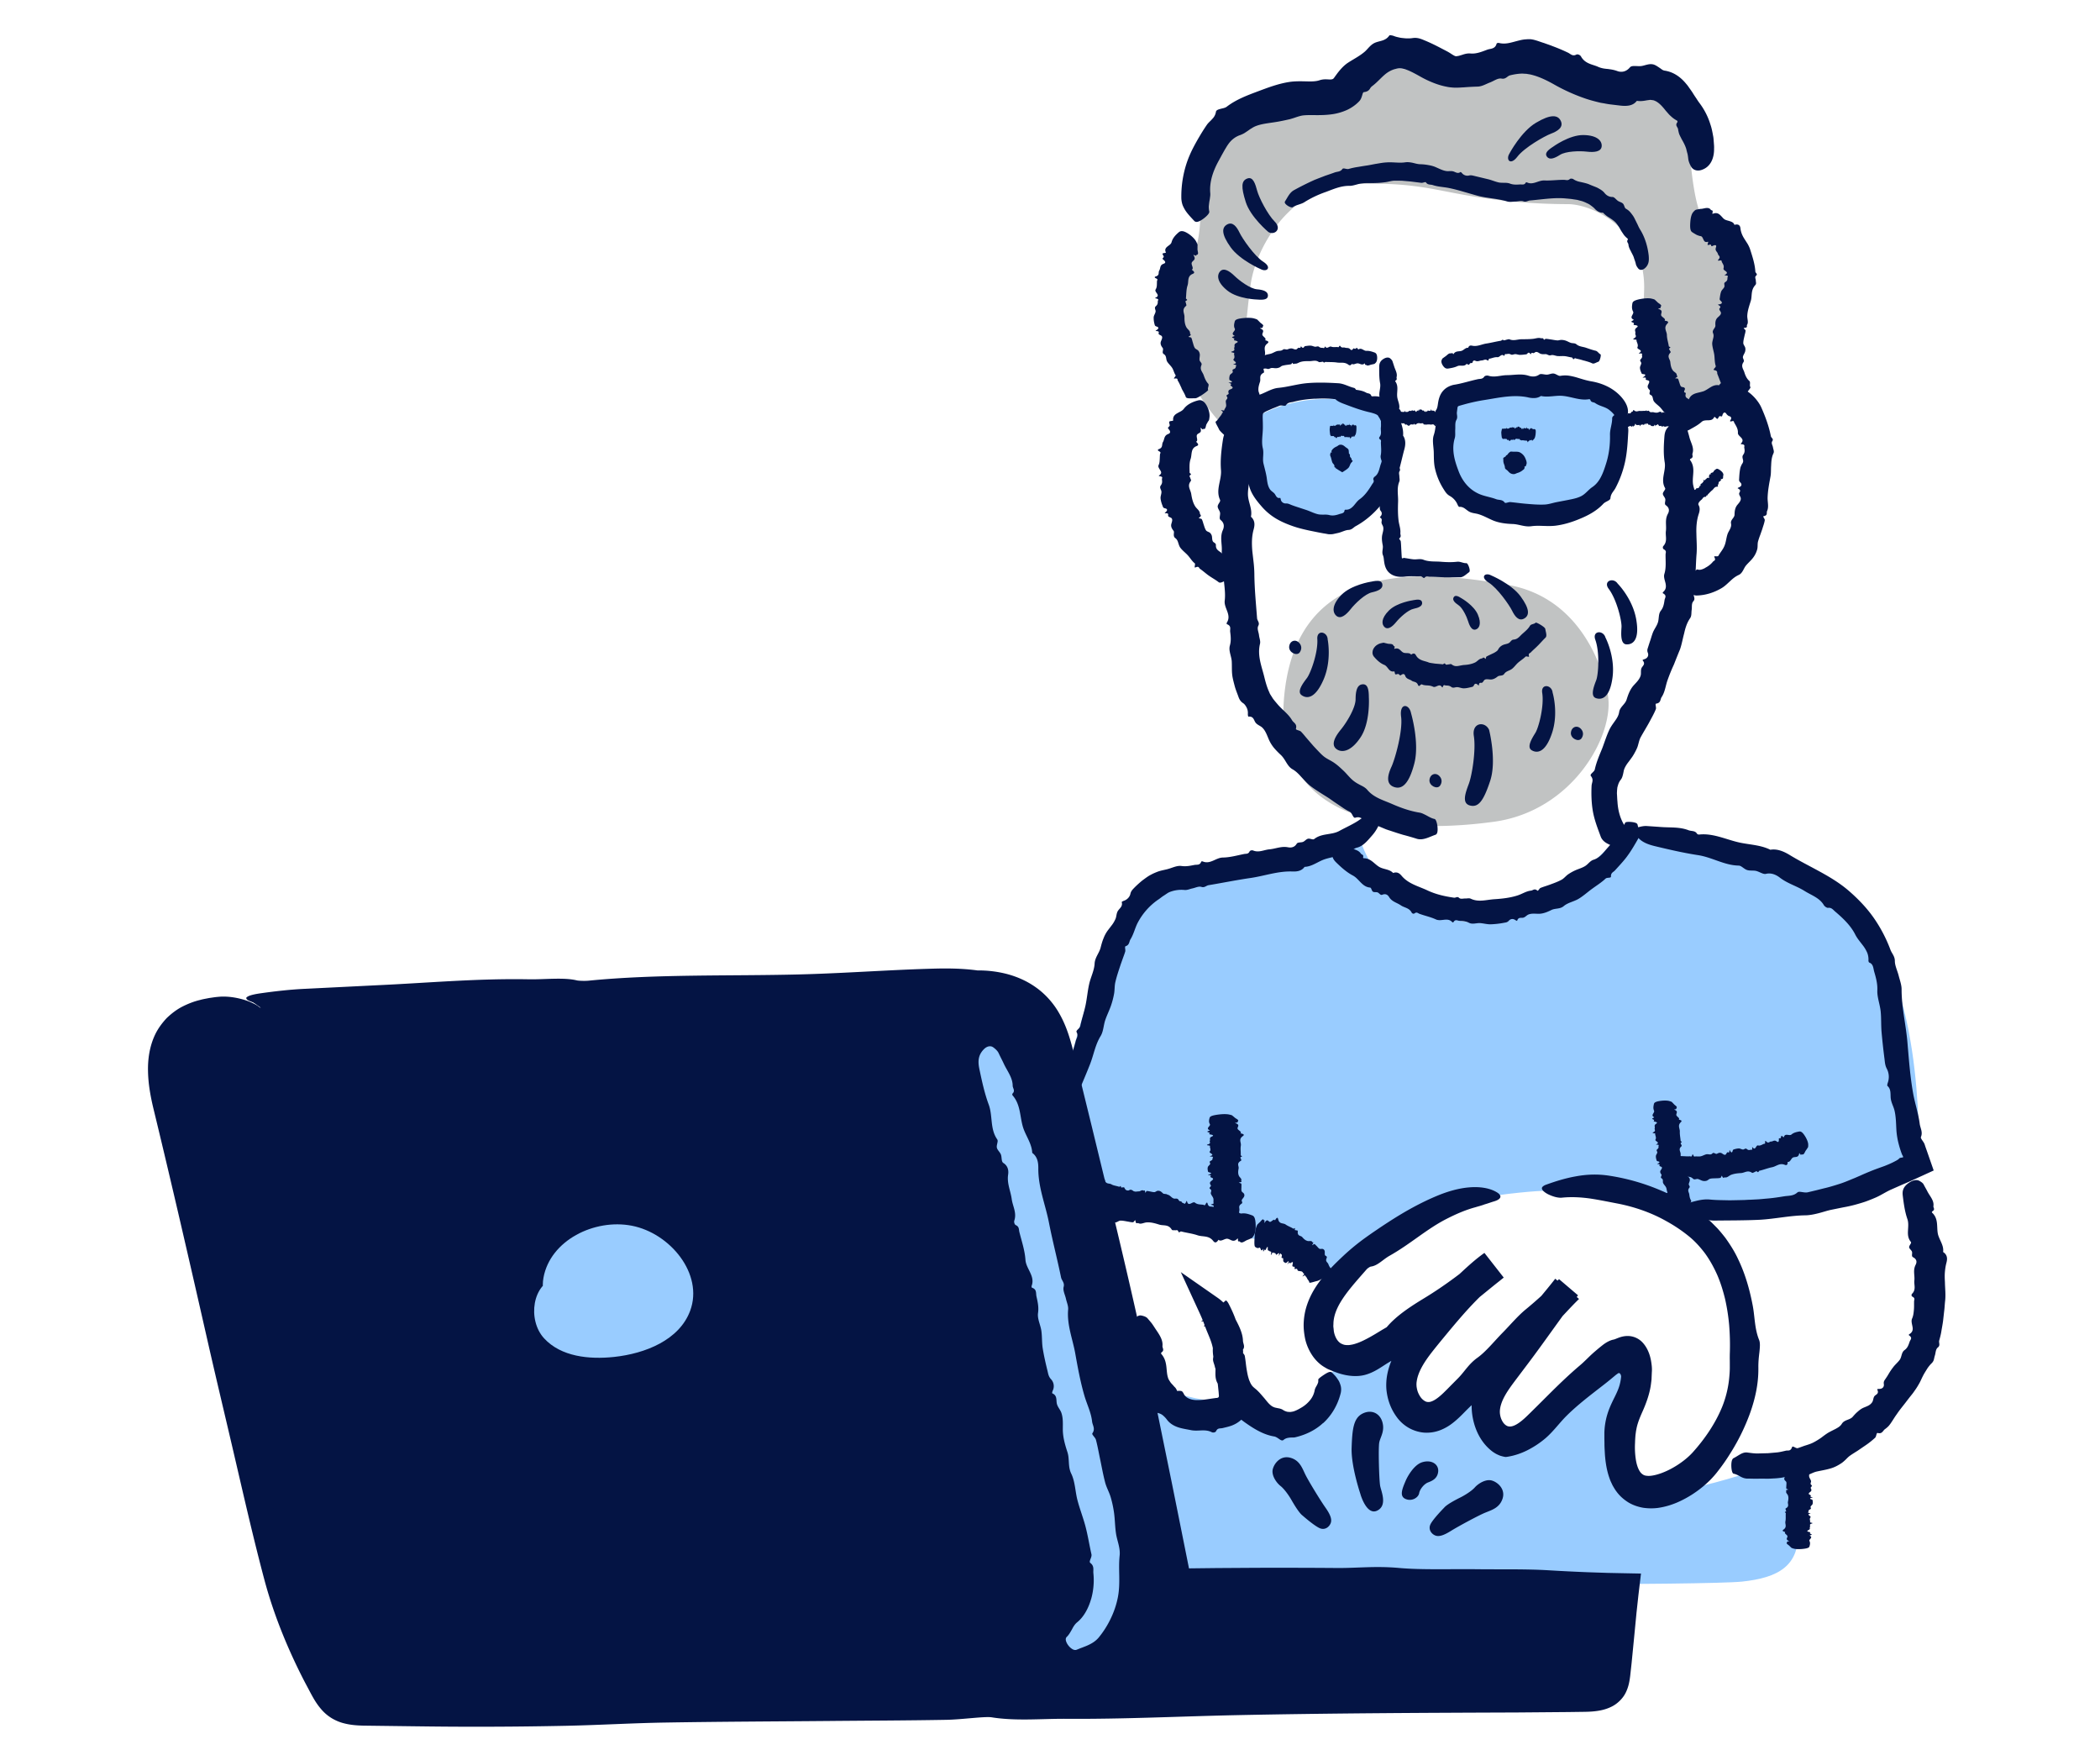
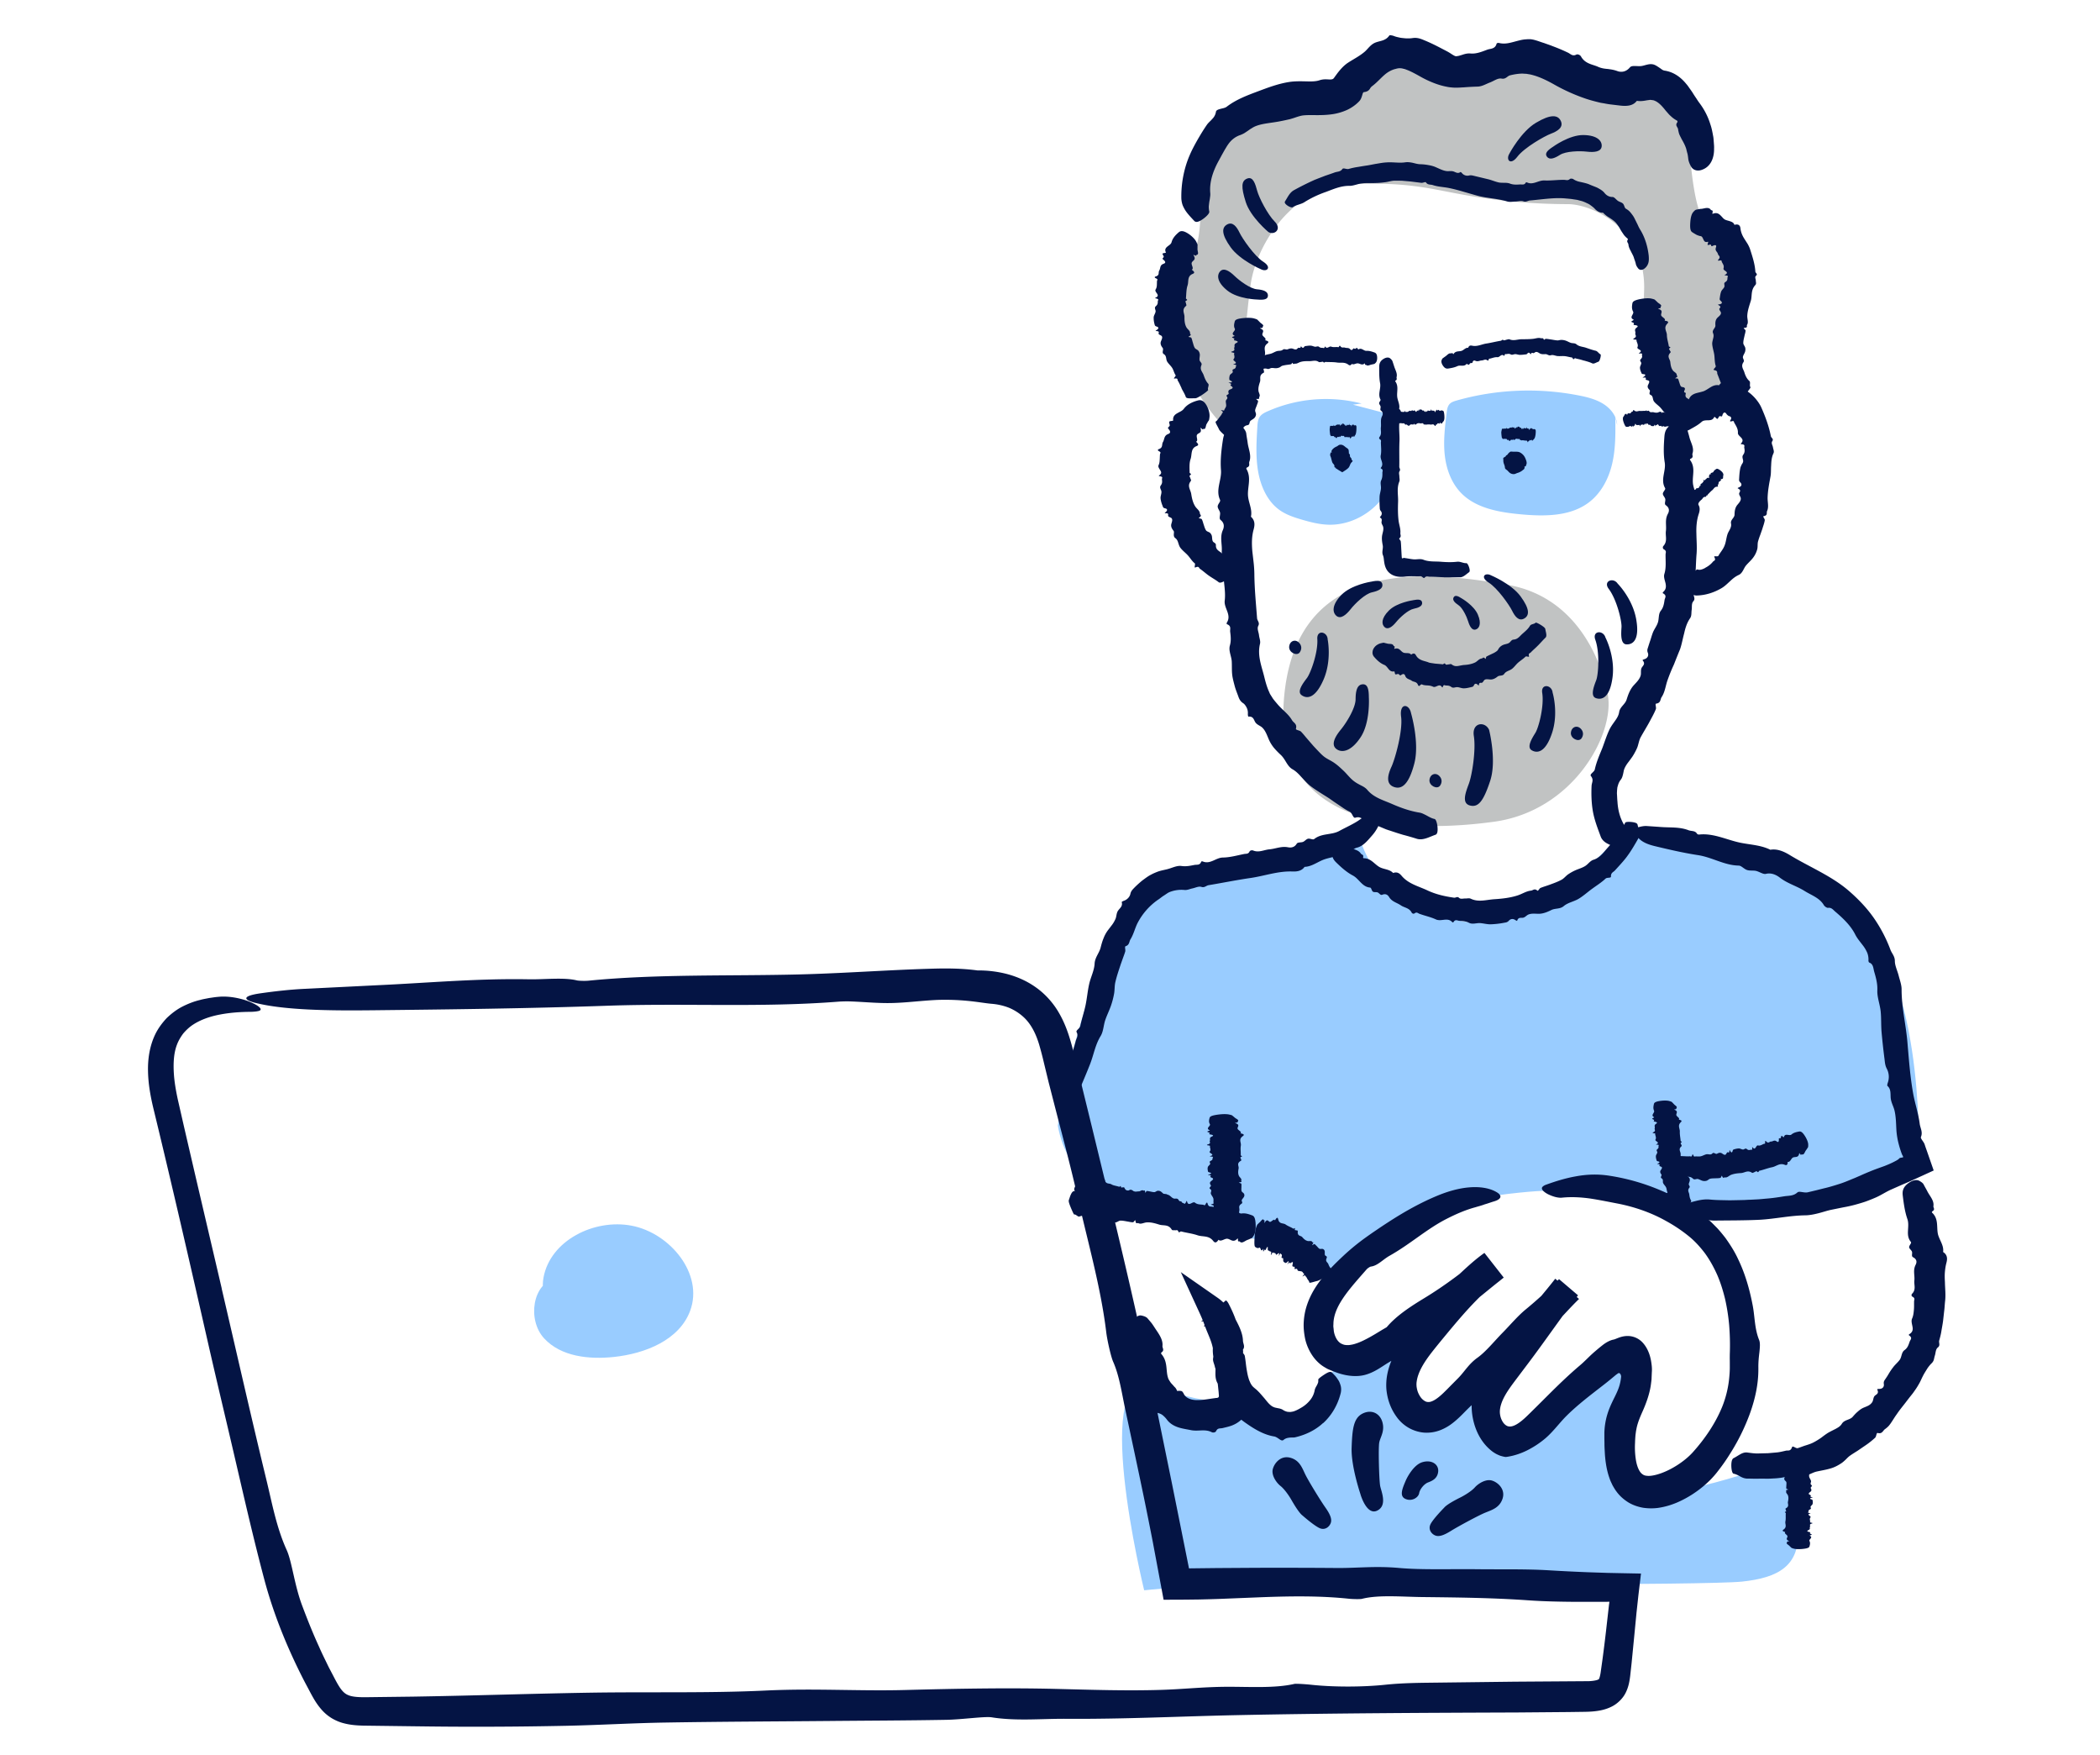
<svg xmlns="http://www.w3.org/2000/svg" width="298" height="249" fill="none">
  <path fill="#9CF" d="M163.919 196.615c9.279 3.617 11.199 1.517 11.199 1.517 1.561 4.998 10.748 3.565 11.819 1.694 1.07-1.875 2.157-7.823 4.551-6.423 2.394 1.401 10.68-3.698 10.68-3.698s-3.183 10.121.576 11.392c3.758 1.268 8.551-5.549 8.551-5.549s-.805 7.228.805 9.099c1.605 1.875 8.833-5.087 13.114-9.904 4.282-4.817 6.958-2.41 7.047.016.088 2.427-3.03 12.564-.354 16.041 2.676 3.481 21.255-3.602 21.255-3.602s1.719 4.841 1.984 9.928c.266 5.086-2.857 6.744-7.94 7.279-5.086.536-52.712.415-52.712.415-7.762-1.606-32.133.817-32.133.817s-8.016-32.757 1.57-29.022h-.012Zm82.064-75.27c-6.338-4.161-15.01-3.992-15.01-3.992-17.843 19.397-24.559 13.807-32.865 8.846-4.113-2.455-5.332-7.908-5.332-7.908l-9.493 2.849c-5.582 2.431-16.222.129-21.932 7.26-8.535 10.66-11.239 31.312-11.239 31.312 2.527 14.559 23.98 13.613 23.98 13.613l.937 2.274s8.177-.6 13.811 6.081c4.6.209 8.845-4.576 9.014-6.278.455-4.539 17.171-6.29 21.031-6.435 13.283-.495 19.867 2.411 19.867 2.411l.044-6.306s-.837 8.249 2.877 5.835c24.073-1.014 30.588-5.751 30.588-5.751s1.086-24.366-7.879-34.128c-8.966-9.759-18.395-9.691-18.395-9.691l-.004.008Z" />
  <path fill="#041444" d="M256.764 207.868c-.004.214-.04.427 0 .64.016.081-.193.157.225.25.21.044-.289.112-.269.185.052.201-.029.398.016.599.044.194.213.391.257.588.045.193-.193.386.057.575.213.165-.181.302-.093.455.093.165.153.334-.036.491-.137.113-.31.225-.23.342.053.072.302.145.282.225-.02.073-.229.149.258.226.04.008-.049.036-.117.052-.322.073-.302.169-.084.238.209.068.181.124.193.185.024.165.04.33-.012.491-.041.12-.226.237-.278.362-.052.124.169.269-.072.382-.242.113-.23.225-.234.342 0 .064-.229.137.266.201.044.008.04.032 0 .041-.652.173.193.378.028.563-.169.193-.056.398-.044.595 0 .053-.141.109.213.165.125.021.137.077.048.101-.495.137-.197.298-.286.447-.096.169.125.346-.257.511-.161.068-.254.169.205.265.209.045-.004.125.044.19.041.052.25.108.254.161.004.044-.181.084-.27.124-.024.012-.028.028 0 .045.515.261-.185.499-.052.752.137.258.072.515-.008.769-.044.141-.193.281-1.087.358-.402.032-.833.024-1.09-.04-.185-.049-.362-.105-.407-.153-.072-.081-.177-.165-.249-.246-.149-.165-.559-.338-.334-.503.068-.052-.165-.117.233-.153.057-.004.085-.024.057-.036-.612-.237-.202-.463-.242-.692-.036-.197-.523-.394-.306-.588-.491-.12-.398-.245-.249-.35.531-.374.189-.768.265-1.151.081-.39.017-.784.057-1.175.008-.068-.274-.128-.052-.205.205-.068.048-.169.048-.253 0-.077-.101-.161.024-.234.523-.294.217-.612.282-.917.06-.306.116-.612 0-.918-.073-.189-.342-.378-.234-.563.045-.081-.217-.169.246-.238.133-.02-.222-.1-.234-.153-.036-.128-.008-.257-.004-.386 0-.177.041-.354 0-.535-.024-.109-.217-.221-.261-.33a.417.417 0 0 1 .008-.342c.06-.141.229-.282.281-.427.053-.149-.156-.31.061-.446.406-.258.209-.528.261-.789.053-.262.093-.527 0-.789-.052-.149.342-.278.342-.422 0-.069 1.151-.133 1.546-.097.076.008.153.02.181.032.358.153.921.294.881.459-.06.241-.024.483-.032.724h.004Zm-8.503-37.638 1.247-.064c.415-.028.829-.073 1.244-.109.833-.064 1.654-.193 2.475-.326.611-.092 1.267-.024 1.831-.539.277-.254.953.113 1.513-.032l1.134-.27 1.135-.286c.761-.173 1.505-.406 2.25-.643.72-.23 1.42-.544 2.121-.825.7-.298 1.388-.62 2.092-.902.692-.294 1.417-.539 2.133-.801.354-.14.704-.285 1.042-.446.169-.081.334-.165.499-.254l.242-.137.116-.072c.032-.02.097-.056.093-.064.104-.169.233-.181.455-.218.048-.008.12-.016.157-.028.012-.012.016-.032.02-.052 0-.02 0-.044-.008-.069a1.49 1.49 0 0 0-.061-.144c-.064-.017-.37-.914-.535-1.542a10.759 10.759 0 0 1-.346-2.02c-.056-.974-.056-1.935-.278-2.853-.145-.575-.463-1.086-.531-1.726-.056-.592.068-1.284-.475-1.743-.044-.04.012-.314.065-.455a2.49 2.49 0 0 0-.129-1.943c-.266-.495-.286-.946-.342-1.421a93.543 93.543 0 0 1-.423-3.883c-.076-.966-.024-1.936-.124-2.889-.109-.994-.508-1.996-.471-2.93.044-.946-.185-1.791-.435-2.644-.145-.479-.109-1.119-.72-1.332-.057-.02-.113-.197-.105-.29a2.59 2.59 0 0 0-.161-1.066 4.728 4.728 0 0 0-.511-.913c-.414-.568-.885-1.079-1.195-1.687-.636-1.271-1.706-2.293-2.813-3.239-.306-.241-.531-.632-1.042-.563-.177.024-.511-.206-.616-.399-.608-1.03-1.779-1.396-2.74-2.004-1.115-.7-2.407-1.042-3.509-1.895-.471-.358-1.175-.725-1.98-.519-.362.088-.918-.318-1.401-.427-.402-.084-.833 0-1.219-.113-.326-.092-.604-.366-.914-.547a.745.745 0 0 0-.321-.092c-2.033-.037-3.771-1.183-5.775-1.485-2-.306-4.004-.769-6-1.248-1.103-.261-2.221-.64-2.797-1.67-.257-.463-.169-.885.354-1.038.383-.113.813-.201 1.22-.169.647.044 1.299.088 1.931.133 1.312.108 2.672-.04 3.964.463.402.152.938.032 1.195.49.036.065.201.129.286.121 1.911-.213 3.674.628 5.481 1.071 1.537.378 3.171.354 4.644 1.086 1.006-.177 1.983.278 2.772.761 1.397.849 2.841 1.565 4.274 2.354 1.432.785 2.861 1.646 4.129 2.748 1.279 1.115 2.491 2.363 3.489 3.791a20.355 20.355 0 0 1 2.374 4.531c.197.531.632.91.628 1.61 0 .652.366 1.376.543 2.076.161.636.41 1.288.414 1.916-.008 2.583.612 5.026.825 7.509.214 2.463.387 4.917.817 7.296.262 1.452.745 2.845.926 4.281.08.62.471 1.188.173 1.884-.089.201.398.668.523 1.034l.113.346.209.588.422 1.215.459 1.316.057.165.028.08-.065.036-.298.137-.591.27-1.646.752-.821.375-.551.237c-.672.282-1.332.584-2 .877-.817.35-1.558.878-2.386 1.216-.431.185-.87.358-1.312.519-.447.153-.902.285-1.352.41a18.32 18.32 0 0 1-1.743.395c-.583.116-1.167.237-1.75.354-.604.124-1.2.334-1.807.487-.604.153-1.212.281-1.807.301-2.23.021-4.354.508-6.539.632-2.169.105-4.338.089-6.499.117-1.228-.02-2.318-.459-3.497-.584-.56-.052-1.171-1.263-.902-1.633a.442.442 0 0 1 .238-.161c1.171-.254 2.241-.713 3.517-.616.945.101 1.891.089 2.837.117l1.42-.028.709-.017.708-.04v.008Z" />
  <path fill="#041444" d="M238.844 164.045c.318.008.636.049.954.012.117-.012.237.19.362-.229.061-.209.169.29.282.27.294-.057.591.024.881-.033.286-.056.56-.237.841-.293.278-.053.576.153.829-.113.214-.233.451.153.664.036.226-.12.455-.205.704-.044.182.121.367.27.52.161.096-.068.161-.326.273-.326.105 0 .254.193.27-.302 0-.04.06.04.092.105.161.302.294.253.35.02.057-.225.137-.213.218-.238.221-.068.446-.12.684-.124.177 0 .386.145.567.153.189.012.33-.25.552-.065.221.189.382.137.543.097.092-.024.261.169.209-.33-.004-.048.032-.052.056-.016.435.547.471-.342.777-.266.322.085.572-.129.845-.229.073-.028.197.084.157-.278-.016-.129.061-.165.125-.092.358.402.483.04.72.048.274.008.439-.286.809-.016.157.116.33.149.298-.33-.012-.218.177-.061.249-.141.061-.064.061-.29.129-.318.06-.028.185.125.278.185.028.016.052.012.06-.02.177-.62.769-.097 1.079-.362.309-.266.696-.35 1.082-.419.213-.04.471.02.926.801.205.354.358.757.366 1.026.004.197-.004.391-.06.463-.089.113-.165.258-.254.366-.181.23-.266.705-.584.592-.1-.036-.104.217-.305-.129-.029-.048-.069-.064-.073-.032-.108.7-.587.443-.901.608-.266.14-.378.7-.737.603.008.519-.209.507-.418.423-.745-.302-1.195.233-1.803.346-.608.12-1.183.362-1.795.499-.1.024-.12.318-.298.141-.164-.169-.273.024-.406.056-.121.032-.225.165-.37.072-.592-.386-1.006.016-1.501.057-.495.028-.982.076-1.449.257-.282.113-.547.431-.861.358-.133-.032-.241.246-.415-.201-.048-.129-.132.238-.213.262-.201.06-.41.056-.615.064-.286.016-.572 0-.854.065-.173.04-.334.233-.507.285a1.079 1.079 0 0 1-.547.016c-.233-.052-.463-.209-.688-.261-.233-.049-.483.165-.704-.053-.415-.394-.825-.213-1.24-.265-.41-.052-.817-.105-1.227-.032-.234.044-.427-.358-.648-.367-.105 0-.181-1.158-.113-1.549a.58.58 0 0 1 .053-.181c.237-.35.462-.909.704-.857.358.072.724.056 1.082.06l-.004.004Z" />
  <path fill="#041444" d="M236.929 170.427c-.069-.249-.105-.507-.213-.744-.041-.089.132-.234-.298-.226-.213 0 .245-.209.201-.29-.117-.217-.097-.47-.197-.692-.101-.217-.326-.402-.419-.623-.096-.218.077-.499-.217-.664-.258-.145.097-.399-.032-.56-.133-.173-.238-.362-.093-.583.105-.165.246-.33.141-.451-.068-.076-.326-.109-.326-.209 0-.089.189-.226-.306-.218-.04 0 .041-.052.101-.084.298-.149.257-.258.028-.302-.225-.04-.209-.113-.229-.185-.061-.193-.109-.386-.089-.592.012-.152.173-.325.197-.478.024-.161-.217-.294 0-.467.218-.173.185-.31.169-.447-.012-.08.202-.201-.297-.201-.049 0-.045-.032-.008-.048.611-.306-.258-.423-.121-.676.141-.258 0-.487-.044-.729-.013-.064.124-.145-.238-.173-.129-.008-.149-.076-.06-.117.471-.221.161-.386.229-.575.081-.217-.165-.41.201-.648.153-.1.234-.225-.233-.306-.213-.036-.004-.153-.056-.229-.045-.06-.258-.113-.266-.177-.008-.052.173-.117.258-.173.024-.016.024-.036 0-.053-.532-.289.148-.623 0-.925-.141-.31-.085-.632-.013-.946.041-.173.186-.354 1.079-.454.402-.045.833-.037 1.09.036.19.052.367.112.411.173.076.092.181.185.257.273.153.19.568.367.347.56-.069.06.169.125-.23.181-.056.008-.084.032-.056.044.62.242.229.515.286.773.048.221.547.406.346.64.495.092.422.237.281.37-.487.467-.116.881-.136 1.32-.021.446.084.881.116 1.328.004.076.29.104.089.221-.189.109-.02.193-.004.29.012.088.128.165.016.265-.467.419-.097.725-.101 1.079 0 .354.012.712.197 1.03.117.197.415.354.355.584-.025.096.253.14-.182.317-.124.053.242.065.266.121.068.137.068.286.101.427.04.197.052.402.14.591.057.117.27.193.339.302a.575.575 0 0 1 .088.378c-.02.173-.141.371-.149.54-.008.177.246.297.077.507-.314.39-.041.635-.004.937.032.302.084.6.257.861.101.145-.233.407-.181.56.024.068-1.042.515-1.425.611a.728.728 0 0 1-.185.025c-.398-.057-.99-.049-1.01-.25-.032-.302-.149-.571-.229-.853l-.016.004Z" />
  <path fill="#041444" d="m242.406 173.032.342.286.318.314.627.632c.403.438.777.901 1.143 1.368.688.966 1.332 1.968 1.815 3.03 1.018 2.109 1.634 4.326 2.056 6.511.322 1.638.258 3.312.918 4.946.169.41.117 1.01.048 1.698-.084.696-.165 1.388-.153 2.27.028 2.261-.462 4.406-1.179 6.418a29.47 29.47 0 0 1-2.801 5.702 26.998 26.998 0 0 1-1.782 2.552c-.298.398-.713.869-1.103 1.263-.402.391-.813.765-1.247 1.103a15.385 15.385 0 0 1-2.801 1.774c-1.01.495-2.125.886-3.389 1.059a7.734 7.734 0 0 1-2.012-.024c-.708-.121-1.44-.35-2.112-.753-.66-.406-1.256-.933-1.686-1.525-.226-.29-.395-.596-.572-.897-.137-.302-.302-.612-.402-.91-.443-1.207-.6-2.354-.688-3.44-.025-.532-.069-1.083-.065-1.582l-.012-.765v-.788a9.896 9.896 0 0 1 .479-2.789c.29-.889.68-1.658.986-2.278.31-.627.543-1.143.7-1.71.073-.286.141-.571.177-.881l.028-.226c.008-.048.004-.048.004-.056v-.024c0-.032 0-.064-.008-.097a.716.716 0 0 0-.14-.314.214.214 0 0 0-.286-.04c-.089.057-.153.121-.25.173-.285.238-.567.471-.849.704-.31.254-.62.503-.933.745-1.823 1.42-3.654 2.793-5.28 4.406-.507.503-.954 1.039-1.425 1.574-.233.269-.474.535-.728.805-.258.269-.507.519-.837.804a13.022 13.022 0 0 1-2.278 1.55c-.905.495-2.056.933-3.283 1.098-.097.025-.463-.048-.87-.177a5.973 5.973 0 0 1-.587-.265 6.132 6.132 0 0 1-.471-.298c-1.191-.885-1.932-2.077-2.37-3.207a9.292 9.292 0 0 1-.616-3.328 6.397 6.397 0 0 1 .467-2.447c.282-.716.636-1.336.998-1.915.499-.801 1.014-1.501 1.485-2.153l1.436-1.972a235.619 235.619 0 0 1 2.922-3.9c1.469-1.919 3.078-3.714 4.559-5.625l3.373 2.873-.037.036c-1.819 1.767-3.521 3.891-5.372 5.356-1.859 1.469-3.424 3.083-5.038 4.725-.918.933-2.189 1.827-2.503 3.026-.028.112-.378.454-.572.583a14.366 14.366 0 0 0-2.173 1.779c-.676.656-1.364 1.445-2.334 2.177a6.865 6.865 0 0 1-1.734.962 5.352 5.352 0 0 1-2.262.318 5.353 5.353 0 0 1-2.253-.741 5.442 5.442 0 0 1-1.606-1.489c-.853-1.171-1.308-2.479-1.448-3.871-.117-1.473.185-2.744.627-3.899.447-1.159 1.047-2.157 1.658-3.063.62-.905 1.26-1.714 1.867-2.487.66-.837 1.522-1.609 1.823-2.66.105-.37.837-1.255 1.3-1.597 2.258-1.698 4.189-3.964 6.632-5.69l2.74 3.501c-.205.165-.406.326-.603.487-2.725 2.136-5.296 4.515-8.399 6.189-1.311.708-3.01 1.778-4.157 3.247-.265.334-.784.688-1.372 1.046-.628.375-1.308.777-1.887 1.127-.986.608-1.948 1.352-3.252 1.706-1.094.298-2.446.202-3.762-.229a16.514 16.514 0 0 1-1.256-.479c-.116-.048-.233-.096-.35-.153l-.326-.189a5.006 5.006 0 0 1-.636-.43 5.804 5.804 0 0 1-1.038-1.091 6.954 6.954 0 0 1-1.135-2.499c-.173-.849-.261-1.666-.201-2.515a9.131 9.131 0 0 1 .487-2.423c.527-1.533 1.376-2.816 2.286-3.927.917-1.115 1.907-2.077 2.901-3.01a31.651 31.651 0 0 1 3.131-2.556c.543-.39 1.074-.756 1.602-1.114a81.31 81.31 0 0 1 1.621-1.075c2.189-1.416 4.527-2.748 7.063-3.786 1.4-.568 2.913-1.006 4.366-1.123 1.449-.125 2.817.064 3.823.628.909.495.833 1.034-.302 1.364-.418.121-.857.294-1.304.414-.442.173-.901.282-1.356.423-1.461.394-2.853 1.022-4.169 1.698-2.756 1.425-5.078 3.549-7.992 5.183-.909.511-1.678 1.409-2.628 1.525-.136.012-.483.238-.607.391-1.417 1.629-2.837 3.163-3.791 4.8-.471.817-.801 1.654-.897 2.503-.029.214-.021.427-.037.64-.016.214.037.427.049.64.032.431.161.809.322 1.139.14.278.317.499.503.656.177.153.422.249.631.318.226.056.475.064.749.048.29-.04.587-.088.921-.205.656-.201 1.365-.564 2.085-.962.358-.205.724-.414 1.094-.644l.588-.358.624-.362c1.416-1.682 3.501-3.006 5.332-4.121 3.002-1.823 5.807-3.956 8.479-6.233l2.599 3.324c-3.078 2.225-5.63 5.247-8.197 8.35-.604.732-1.235 1.501-1.795 2.217-.563.724-1.058 1.429-1.436 2.129-.379.7-.632 1.38-.721 2.028-.032.177-.028.302-.036.431.012.136.008.273.036.414.045.282.117.576.242.837.12.266.269.511.434.704.169.19.346.326.503.411a.873.873 0 0 0 .443.121c.157.012.342-.021.567-.117.451-.173 1.051-.632 1.67-1.236l.479-.474.511-.519 1.027-1.035c.933-.941 1.48-2 2.76-2.913 1.199-.861 2.378-2.346 3.57-3.554 1.09-1.11 2.136-2.366 3.275-3.299 1.642-1.348 3.199-2.793 4.717-4.286l2.692 2.294c-2.419 3.163-4.668 6.467-7.067 9.646l-1.372 1.819c-.459.611-.913 1.203-1.304 1.774-.394.572-.728 1.135-.966 1.682a5.74 5.74 0 0 0-.277.809c-.065.27-.101.535-.105.741-.008.45.113.957.33 1.344.209.406.511.648.753.744.237.081.531.093.929-.072.403-.161.89-.499 1.38-.934.302-.261.604-.563.942-.893l.986-.974 1.964-1.956c1.316-1.3 2.652-2.579 4.076-3.783.608-.511 1.167-1.11 1.767-1.658l.225-.201.278-.237c.282-.242.563-.475.845-.696.559-.455 1.151-.781 1.674-.874.302-.056.881-.422 1.698-.495a2.892 2.892 0 0 1 2.314.817c.664.664 1.091 1.59 1.288 2.66.092.536.169 1.095.117 1.674l-.037.866c0 .165-.02.241-.028.338l-.036.281c-.157 1.493-.765 3.075-1.284 4.21-.35.796-.599 1.428-.756 2.108l-.101.515-.072.536a16.93 16.93 0 0 0-.069 1.167c-.044.812 0 1.557.101 2.265.1.696.298 1.324.559 1.73.153.262.338.403.507.508.173.104.362.14.608.156.479.041 1.187-.108 1.932-.374 1.569-.563 3.327-1.702 4.446-2.921 1.682-1.863 3.215-4.065 4.201-6.471.507-1.248.837-2.58.982-3.863.069-.64.121-1.272.113-1.872v-.458c0-.181 0-.358-.004-.536-.004-.354 0-.712.012-1.058.04-1.3 0-2.579-.101-3.847a28.303 28.303 0 0 0-.579-3.702c-.294-1.195-.652-2.358-1.131-3.449-.487-1.082-1.054-2.109-1.738-3.046-.696-.914-1.473-1.771-2.387-2.491a21.437 21.437 0 0 0-3.022-2.02c-2.12-1.207-4.463-2.024-6.845-2.503-1.356-.258-2.648-.527-3.96-.729-1.311-.185-2.643-.269-4.008-.136-.631.08-1.424-.186-2.032-.483-.607-.314-1.034-.725-.809-1.018.085-.113.29-.25.511-.326 1.389-.503 2.777-.934 4.266-1.196 1.485-.273 3.074-.354 4.793-.076a30.13 30.13 0 0 1 7.368 2.133c.596.237 1.163.543 1.742.821a33.93 33.93 0 0 1 1.683.945c.543.346 1.094.676 1.613 1.063.262.189.523.366.785.571l.777.644.004.028Zm-88.246-4.196c.479-.008.954.028 1.416-.013.178-.02.338.246.544-.265.104-.258.237.374.394.358.431-.04.849.085 1.272.068.414-.02.845-.189 1.259-.197.415-.012.785.334 1.212.073.374-.222.599.31.933.241.354-.068.712-.088 1.002.193.209.206.407.459.66.395.157-.041.35-.322.507-.274.145.048.266.338.503-.241.02-.049.069.072.085.161.088.422.285.43.471.189.181-.238.289-.181.41-.169.338.028.676.072.994.197.237.092.439.37.676.479.245.112.575-.105.753.233.177.342.406.374.639.423.133.028.23.338.467-.25.024-.056.069-.036.085.016.205.869.8-.088 1.139.193.346.286.78.23 1.183.298.108.016.181.218.374-.197.068-.145.181-.141.213-.016.161.664.547.366.825.531.314.189.72-.012.958.527.1.23.277.379.571-.141.137-.237.246.057.383.025.112-.029.265-.266.37-.25.088.012.125.258.189.382.02.037.052.045.084.02.628-.531.938.423 1.469.351.527-.077 1.01.096 1.477.265.262.097.487.314.511 1.449.012.511-.06 1.046-.229 1.344-.125.217-.262.418-.378.463-.186.068-.371.169-.552.229-.37.129-.801.576-1.094.238-.089-.105-.274.156-.266-.347 0-.068-.036-.116-.064-.084-.608.668-.982.068-1.449.028-.402-.036-.905.483-1.243.141-.347.555-.576.394-.757.165-.628-.809-1.489-.547-2.229-.801-.757-.257-1.546-.338-2.31-.539-.129-.036-.318.286-.415-.012-.092-.278-.322-.125-.487-.157-.153-.032-.342.064-.454-.117-.471-.756-1.159-.499-1.751-.684-.587-.185-1.183-.362-1.811-.314-.382.028-.805.302-1.151.109-.149-.081-.366.221-.426-.374-.016-.169-.234.245-.338.245-.258.008-.503-.06-.753-.101-.346-.056-.688-.14-1.038-.132-.217.004-.451.221-.668.253a1.335 1.335 0 0 1-.652-.072c-.266-.101-.519-.338-.789-.415-.281-.084-.591.157-.841-.12-.475-.528-.994-.294-1.473-.342-.482-.057-.957-.061-1.38.108-.213.109-.531-.35-.748-.278-.049.013-.206-.317-.375-.708-.169-.39-.35-.841-.394-1.082a.682.682 0 0 1-.008-.234c.093-.257.181-.583.31-.849.125-.261.273-.45.483-.463.599-.024 1.151-.112 1.702-.132v-.02Z" />
  <path fill="#041444" d="M185.532 181.465c-.092-.137-.145-.306-.293-.403-.053-.036.112-.241-.347.02-.229.133.238-.285.182-.317-.145-.085-.177-.258-.322-.343-.145-.076-.395-.056-.548-.116-.145-.065-.04-.374-.362-.258-.273.105-.012-.314-.181-.314-.177 0-.314-.024-.253-.277.044-.181.112-.403-.025-.383-.088.016-.326.222-.358.165-.028-.052.085-.297-.33.149-.036.036.016-.064.057-.137.201-.346.12-.374-.085-.185-.201.181-.213.133-.253.117a.54.54 0 0 1-.294-.213c-.048-.089 0-.33-.044-.431-.049-.104-.282.069-.202-.225.077-.298-.012-.33-.088-.378-.044-.025.04-.302-.302.217-.032.048-.044.032-.028-.016.265-.785-.374.088-.403-.153-.04-.25-.241-.197-.39-.234-.04-.012-.008-.193-.221.202-.077.14-.121.14-.093.028.141-.608-.112-.314-.181-.451-.08-.157-.302.069-.265-.426.016-.21-.029-.343-.274.177-.113.241-.089-.029-.153.016-.052.036-.165.277-.205.273-.032 0 0-.233 0-.346 0-.032-.012-.04-.032-.008-.355.568-.306-.31-.54-.185-.225.125-.394.016-.567-.101-.097-.068-.169-.265-.097-1.384.033-.503.105-1.038.206-1.348.072-.225.157-.435.213-.483.092-.08.193-.197.29-.273.193-.157.466-.644.583-.33.036.096.161-.177.101.317-.008.069.004.109.024.077.398-.696.531-.157.768-.137.206.012.58-.519.705-.201.306-.555.406-.394.454-.181.089.382.258.499.459.559.193.065.419.069.592.189.346.25.752.367 1.102.6.057.04.286-.233.222.044-.061.258.128.137.205.185.072.041.217-.024.205.145-.076.725.403.568.628.813.213.25.435.475.777.559.209.049.579-.08.647.149.029.093.318-.088-.012.399-.092.137.262-.137.318-.113.133.056.21.177.31.27.141.128.234.301.411.398.104.06.362-.02.487.032a.396.396 0 0 1 .245.282c.044.169-.012.418.04.575.057.157.366.133.246.419-.234.523.137.591.237.865.101.266.221.511.455.696.137.105-.221.467-.145.596.036.064-1.195.805-1.642 1.01a1.39 1.39 0 0 1-.213.084c-.463.101-1.135.355-1.155.222-.024-.201-.169-.334-.278-.491l.012-.008Zm2.222 20.439c-1.063.99-2.415 1.658-3.9 2.012-.273.08-.579.024-.865.064-.298.04-.559.081-.869.338-.153.133-.366.024-.584-.129-.221-.153-.454-.318-.696-.37-1.348-.217-2.539-.885-3.609-1.602-1.043-.704-2.069-1.48-2.837-2.515-.765-1.038-1.039-2.342-1.626-3.448-.519-.95-.141-1.876-.358-2.701-.23-.889-.387-1.754-.266-2.551.089-.579.201-1.159-.032-1.626-.153-.281-.523-.45-.616-.704-.02-.06-.024-.137-.036-.205-.016-.06-.032-.125-.064-.177a.267.267 0 0 0-.161-.117c-.081-.016-.198 0-.346.057-.053.02-.009-.113.032-.206.096-.213.06-.358-.008-.462-.081-.097-.238-.105-.383-.057-.044.016-.08.024-.112.032l3.549-3.042c.274.209.37.471.507.728.423.842.801 1.707 1.07 2.608.198.68.206 1.409.347 2.093.152.708.619 1.392.49 2.116-.136.721.009 1.336.121 1.98.069.366-.145.833.511 1.047.061.02.077.161.036.229-.33.583-.205 1.09-.016 1.606l.149.386.069.193.016.048.02.085.036.173c.097.463.137.946.032 1.388-.165.721-.442 1.393-.921 1.96a3.94 3.94 0 0 1-1.304.986c-.499.249-1.087.37-1.654.507-.129.024-.173.024-.262.032-.08.004-.161.012-.237.032-.157.037-.302.129-.414.375-.077.173-.423.233-.604.144-.495-.253-.958-.269-1.449-.257-.483.02-.998.064-1.501-.036-.575-.121-1.175-.197-1.774-.387-.596-.193-1.192-.519-1.606-1.058a3.649 3.649 0 0 0-.632-.672c-.249-.205-.595-.322-1.014-.382-.382-.065-.628-.721-.881-1.079-.234-.294-.668-.491-.809-.825-.125-.281-.06-.66-.04-.966a.4.4 0 0 0-.089-.261 3.172 3.172 0 0 1-.358-.531 3.666 3.666 0 0 1-.209-.552c-.117-.386-.137-.752-.157-1.126-.028-.745.044-1.445-.149-2.097-.378-1.296-.527-2.503-.833-3.497-.161-.579-.246-1.026.374-2.068.282-.475.668-.853 1.127-.765.326.064.72.185.909.431.165.193.33.386.491.579.161.197.29.403.427.608.535.845 1.276 1.702 1.175 2.7-.024.31.322.6-.133.913-.064.045-.08.165-.036.218.958 1.086.62 2.354.954 3.372.06.225.189.398.305.584.117.189.27.33.399.474.068.073.129.149.189.218.068.06.125.12.177.185.052.064.093.137.129.213a.9.9 0 0 1 .1.217c.178-.028.306-.036.411-.02.113 0 .201.02.27.065.068.04.108.112.156.177.049.06.081.141.125.221.286.559.998.825 1.779.845.793.024 1.65-.149 2.555-.27l.226-.032h.052c.032 0 .068-.008.1-.012a.346.346 0 0 0 .186-.084c.088-.101.064-.246.052-.362l-.028-.371-.049-.471c-.028-.313-.068-.627-.1-.941-.04-.334-.427-.56-.221-.986.189-.402-.093-.837-.178-1.252-.084-.382-.297-.752-.237-1.142.258-1.654-.608-3.055-1.127-4.499a22.944 22.944 0 0 0-.772-1.896l-2.684-5.839 5.239 3.65c1.022.712 1.827 1.747 2.374 2.765.604 1.11 1.171 2.209 1.207 3.316.009.237.109.462.141.688.033.229 0 .466-.265.708-.149.137.334.499.382.76.121.668.165 1.308.266 1.904.068.41.14.817.241 1.159.052.169.093.342.173.503.069.165.137.33.238.483.213.39.659.628.937.933.322.306.592.652.881.974.355.419.689.906 1.155 1.203.121.069.254.121.387.169.137.033.273.057.406.089.27.044.519.101.757.258.112.084.229.132.35.177.12.044.249.088.358.088.113.008.229.024.346.016l.35-.06c.467-.129.897-.386 1.336-.648a4.505 4.505 0 0 0 1.139-1.034c.318-.407.519-.882.6-1.34.048-.262.181-.471.321-.713.057-.116.117-.245.165-.378.025-.129.037-.261.021-.394-.021-.117.273-.338.643-.596.367-.249.789-.519 1.047-.523.096 0 .209.032.261.089.165.181.367.362.531.567.161.205.322.431.463.676a3.3 3.3 0 0 1 .274.789 2.32 2.32 0 0 1-.024.861c-.423 1.706-1.288 3.179-2.499 4.29l-.008-.02Zm63.09 4.289 1.288-.112c.431-.041.853-.149 1.272-.246.157-.04.33-.012.491-.044.157-.044.305-.157.402-.451.093-.294.547.226.833.125.386-.121.765-.282 1.155-.398.386-.125.777-.246 1.139-.451a9.793 9.793 0 0 0 1.018-.628c.322-.245.64-.487.974-.696.338-.193.696-.366 1.046-.543.346-.189.692-.379.905-.737.371-.603 1.155-.515 1.566-1.018.221-.257.451-.507.708-.72.25-.222.515-.423.837-.556.234-.096.475-.189.692-.305.21-.125.395-.282.519-.491.161-.262.125-.676.363-.89.213-.201.627-.301.33-.889-.025-.048.144-.08.253-.076.515.012.757-.31.688-.697-.056-.37.105-.531.238-.732l.273-.411.246-.414c.169-.274.346-.539.547-.793.278-.39.688-.712.974-1.114.282-.431.213-1.043.68-1.361.455-.334.567-.788.724-1.227.093-.245.435-.487-.108-.857-.053-.036-.02-.129.04-.161.475-.27.539-.652.455-1.058-.069-.407-.218-.813-.049-1.175.165-.379.21-.785.246-1.192.04-.406.02-.821.028-1.235.004-.217.197-.447-.237-.664-.153-.076-.157-.302-.049-.41.604-.604.254-1.252.326-1.888.077-.732-.221-1.432.173-2.209.173-.33.246-.773-.358-1.087-.282-.144-.064-.531-.157-.792-.076-.218-.366-.395-.398-.612-.028-.185.177-.398.261-.604a.177.177 0 0 0-.028-.181c-.402-.491-.43-1.03-.398-1.581.028-.556.096-1.123-.085-1.65-.366-1.058-.515-2.173-.652-3.288-.08-.616-.032-1.276.974-1.923.451-.294.978-.411 1.348-.218.27.141.531.318.636.523.165.334.37.656.531.982.338.672.978 1.292.857 2.089-.04.245.306.467-.152.748-.065.041-.085.141-.041.181.942.862.624 1.992.825 3.01.189.858.89 1.646.741 2.576.672.427.607 1.038.466 1.557-.12.459-.181.91-.217 1.364-.032.451-.016.902.012 1.349.012.905.133 1.81.02 2.724-.052.463-.064.921-.128 1.388l-.157 1.397c-.061.466-.153.929-.23 1.396-.068.467-.189.926-.318 1.384-.084.31.185.676-.173.97-.354.266-.31.761-.442 1.159-.061.181-.093.378-.141.568a1.127 1.127 0 0 1-.282.494 4.558 4.558 0 0 0-.724.902c-.193.318-.399.628-.56.962-.173.326-.309.676-.491.998-.181.322-.37.639-.583.941l-.318.451c-.109.145-.225.286-.338.427-.225.285-.447.567-.664.857-.439.575-.905 1.122-1.308 1.73-.265.354-.491.745-.744 1.119a4.892 4.892 0 0 1-.403.543 3.33 3.33 0 0 1-.507.439c-.318.213-.398.74-1.054.555-.185-.052-.177.503-.358.676-.451.415-.934.797-1.445 1.135l-1.054.72c-.362.23-.725.447-1.075.696-.213.149-.398.346-.591.54-.197.185-.395.37-.616.519-.463.306-.954.575-1.493.732-.68.209-1.384.314-2.068.467-.35.088-.684.262-1.022.402-.342.133-.701.218-1.067.181a4.816 4.816 0 0 0-.99 0c-.326.013-.64.053-.953.105l-.938.181c-.318.04-.636.077-.954.093-.318.012-.636.04-.954.044l-.957-.008c-.318 0-.636.016-.954.012-.318-.012-.64-.02-.958-.016-.366 0-.704-.113-1.022-.29-.322-.173-.632-.35-.974-.41-.334-.057-.43-1.537-.193-1.992.044-.089.113-.177.165-.201.35-.169.684-.407 1.006-.58.326-.181.632-.27.954-.233.479.064.962.137 1.445.137l1.46-.037v.004Zm-78.624-34.219c-.004-.245.029-.495-.032-.74-.024-.093.23-.189-.294-.278-.261-.044.359-.145.33-.229-.072-.23.017-.463-.048-.693-.064-.225-.282-.442-.35-.668-.064-.221.221-.454-.097-.664-.277-.181.21-.358.093-.531-.125-.185-.209-.378.02-.567.165-.137.378-.274.27-.407-.069-.08-.383-.152-.362-.245.02-.085.281-.185-.33-.25-.053-.004.056-.044.14-.064.399-.096.371-.209.097-.282-.266-.068-.233-.136-.249-.205-.041-.189-.065-.378-.009-.567.045-.145.274-.29.326-.431.057-.149-.221-.302.073-.442.294-.141.278-.274.274-.407 0-.076.281-.169-.343-.221-.056-.004-.052-.032 0-.049.805-.233-.261-.426-.064-.651.201-.23.052-.463.024-.693-.008-.06.173-.128-.277-.181-.157-.016-.178-.08-.065-.116.612-.181.234-.355.334-.532.113-.201-.173-.398.298-.607.201-.089.306-.205-.266-.298-.265-.044 0-.145-.064-.217-.052-.061-.318-.113-.326-.173-.008-.053.221-.105.33-.157.032-.016.032-.036 0-.049-.656-.281.209-.587.028-.877-.181-.294-.113-.591-.028-.889.048-.165.225-.334 1.34-.467.503-.06 1.042-.068 1.364-.004.238.048.459.101.515.157.097.092.23.181.322.274.193.185.717.362.443.563-.085.064.209.129-.286.189-.068.008-.104.032-.068.044.776.246.273.528.334.793.052.225.672.435.41.664.62.113.511.266.33.394-.648.459-.197.898-.277 1.349-.081.454.016.909-.017 1.36-.004.076.347.137.077.233-.254.089-.052.197-.048.294 0 .092.136.185-.02.274-.636.366-.246.716-.306 1.074-.065.354-.117.712.048 1.062.101.214.443.423.318.644-.052.093.282.185-.294.286-.165.028.282.109.302.169.052.149.02.298.024.447 0 .205-.036.414.028.619.036.125.282.246.342.371a.447.447 0 0 1 .008.394c-.068.169-.273.338-.33.507-.056.173.214.35-.052.519-.495.318-.233.62-.286.926-.052.306-.088.611.037.913.072.173-.415.338-.411.507 0 .081-1.433.209-1.923.185a1.17 1.17 0 0 1-.23-.028c-.455-.157-1.167-.298-1.123-.487.065-.281.008-.559 0-.841l-.004-.004Z" />
-   <path fill="#041444" d="M34.94 141.527c32.556-.615 65.111-1.231 97.667-1.843 5.11-.096 10.901.085 14.322 3.884 1.819 2.02 2.615 4.736 3.348 7.356 6.41 22.925 12.056 50.447 16.684 73.799 21.501-.306 42.644.177 63.875.358-.559 4.841-.676 7.368-1.235 12.209-.101.881-.221 1.811-.765 2.515-.909 1.183-2.615 1.3-4.108 1.312-50.238.443-100.471.89-150.709 1.332l-21.875.193c-1.42.012-2.938 0-4.121-.784-.918-.608-1.501-1.598-2.032-2.568-5.723-10.491-8.491-22.29-11.195-33.927l-11.18-48.065c-.865-3.726-1.633-8 .624-11.09 2.716-3.719 8.177-3.662 12.76-3.232" />
  <path fill="#041444" d="M31.46 182.839c2.1 9.014 4.148 18.069 6.322 27.039.816 3.328 1.42 6.788 2.9 10.048.741 1.614 1.087 4.93 2.19 7.867.745 1.984 1.525 3.948 2.407 5.863.418.97.897 1.904 1.352 2.858l.732 1.396c.242.471.491.934.724 1.308.234.378.471.684.7.893.23.209.431.33.741.447.608.225 1.525.265 2.575.249 2.161-.028 4.318-.052 6.475-.08 8.399-.133 16.765-.423 25.163-.56 8.322-.132 16.914.081 24.922-.305 6.946-.334 13.207.1 19.851-.077 7.042-.185 14.334-.326 21.236-.157 5.034.125 10.012.294 15.01.141 3.118-.092 6.032-.43 9.436-.439 3.155-.008 6.745.226 9.489-.41.23-.052 1.646.044 2.366.121 3.417.37 7.586.306 10.431.008 2.777-.29 5.231-.278 7.815-.314 3.545-.044 7.099-.085 10.648-.129l10.519-.072c.523-.02.958-.097 1.183-.173.234-.089.177-.077.229-.101.057-.052.19-.418.27-.998l.27-1.924c.173-1.295.334-2.595.487-3.911.14-1.252.285-2.503.426-3.759.024-.132.04-.273.053-.406-.093 0-.19.004-.286.008l-.137.008h-4.274c-2.358-.016-4.66-.064-6.821-.217-5.134-.358-10.04-.407-15.066-.463-2.857-.032-6.193-.346-8.543.258-.222.056-1.288.04-1.779-.013-4.068-.43-8.109-.378-12.161-.233-2.024.081-4.052.165-6.089.246-1.018.04-2.04.064-3.062.088l-2.008.024c-.954 0-1.911.008-2.869.012h-.165c-.503-2.692-1.01-5.404-1.521-8.128a625.904 625.904 0 0 0-1.264-6.326c-.873-4.222-1.783-8.451-2.68-12.656-.475-2.25-.821-4.689-1.698-6.668-.31-.697-.845-3.051-.982-4.218-.765-6.35-2.628-12.817-4.064-19.175-.825-3.626-1.767-7.231-2.713-10.837-.467-1.807-.929-3.614-1.396-5.424l-.66-2.721a49.206 49.206 0 0 0-.672-2.579c-.415-1.393-1.079-2.91-2.262-3.976a7.174 7.174 0 0 0-2.064-1.3 8.73 8.73 0 0 0-2.463-.551c-.768-.065-1.948-.274-3.308-.407a33.4 33.4 0 0 0-4.233-.145c-2.234.089-4.415.399-6.632.447-1.891.044-3.799-.153-5.726-.225a17.61 17.61 0 0 0-1.839.032c-10.906.857-21.767.193-32.745.575-11.034.387-22.217.524-33.308.644-6.117.065-12.418 0-16.595-1.034-1.88-.467-1.9-1.006.696-1.376 1.903-.27 4.088-.531 6.27-.632l10.37-.515c7.062-.322 14.06-.974 21.4-.837 2.282.044 4.942-.302 6.837.157.262.064 1.2.084 1.642.04 9.726-.958 19.875-.64 29.799-.885 4.225-.105 8.378-.35 12.539-.556 2.081-.104 4.165-.197 6.262-.257 2.108-.064 4.33-.068 6.615.245a15.96 15.96 0 0 1 4.065.479c1.412.362 2.881.974 4.201 1.92 1.32.925 2.463 2.217 3.235 3.549.785 1.332 1.276 2.676 1.642 3.908.322 1.09.58 2.144.825 3.159l.749 3.062c.499 2.04 1.002 4.08 1.501 6.121.99 4.08 1.984 8.161 2.978 12.241 1.963 8.165 3.855 16.338 5.557 24.539.942 4.596 1.879 9.196 2.821 13.795.809 4.02 1.618 8.04 2.422 12.065l3.928-.045 5.71-.036c3.807-.008 7.61-.004 11.413.028 2.893.02 5.388-.31 8.776-.004 3.176.286 7.3.133 11.002.177 3.397.041 6.958-.044 10.157.149 1.856.113 3.715.205 5.574.278l2.865.096c1.57.033 3.143.065 4.716.093l-.362 3.034-.273 2.507-.346 3.578-.355 3.613-.201 1.827c-.088.652-.193 1.445-.616 2.31-.422.886-1.247 1.654-2.072 2.04-.829.403-1.618.548-2.334.628-.712.081-1.392.081-1.976.089l-1.803.024-7.203.06c-13.263.049-26.579.105-39.803.379-8.068.169-16.096.579-24.237.519-3.469-.024-7.123.342-10.556-.21-.973-.157-4.209.314-6.442.355-5.546.1-11.107.112-16.664.165-7.719.068-15.441.092-23.147.221-4.7.076-9.352.358-14.053.459-4.917.104-9.887.149-14.808.132-3.12-.008-6.234-.052-9.344-.092l-4.7-.06c-.85-.025-1.812-.069-2.882-.363a6.465 6.465 0 0 1-1.618-.696 6.148 6.148 0 0 1-1.376-1.143c-.777-.865-1.243-1.734-1.642-2.471-.386-.744-.797-1.484-1.175-2.241a81.262 81.262 0 0 1-2.14-4.575c-1.325-3.083-2.42-6.206-3.228-9.244-1.505-5.658-2.793-11.3-4.097-16.905-1.296-5.598-2.644-11.179-3.915-16.777-2.531-11.135-5.083-22.278-7.779-33.372-.378-1.622-.676-3.284-.712-5.027-.044-1.726.21-3.581 1.03-5.287.415-.849.986-1.614 1.626-2.298.68-.648 1.428-1.223 2.241-1.634.81-.41 1.654-.736 2.5-.933.422-.125.848-.182 1.27-.274.423-.056.85-.133 1.273-.165 1.593-.169 3.408.237 4.595.744 1.2.503 1.827 1.059 1.207 1.248-.237.072-.724.129-1.199.133-1.525.008-3.006.124-4.406.398-1.4.27-2.713.74-3.771 1.437-.527.35-.97.776-1.364 1.235-.362.487-.676 1.002-.894 1.586-.446 1.151-.539 2.563-.438 4.148.076 1.172.29 2.387.555 3.626l.87 3.811c.591 2.555 1.186 5.111 1.778 7.666l3.586 15.332-.004.036Z" />
-   <path fill="#9CF" d="M154.832 226.903a9.858 9.858 0 0 0 .326-3.678c-.052-.479.161-1.014-.427-1.461-.289-.213.258-.781.149-1.247-.285-1.244-.491-2.568-.829-3.88-.33-1.267-.817-2.499-1.151-3.77-.33-1.256-.325-2.628-.889-3.787-.491-1.002-.213-2.06-.539-3.05-.346-1.051-.656-2.145-.652-3.244 0-.801.052-1.606-.213-2.346-.165-.463-.568-.841-.652-1.364-.081-.487.06-1.087-.628-1.38-.056-.025.004-.262.064-.391a1.445 1.445 0 0 0-.241-1.609c-.35-.371-.398-.749-.491-1.139-.266-1.075-.515-2.153-.692-3.244-.129-.817-.077-1.67-.193-2.491-.125-.857-.592-1.694-.471-2.535.121-.845-.056-1.589-.225-2.35-.097-.435.068-1.002-.62-1.223-.065-.021-.093-.185-.061-.27.516-1.412-.792-2.402-.881-3.698-.092-1.336-.531-2.632-.861-3.936-.089-.346 0-.76-.507-.982-.181-.076-.282-.438-.213-.644.374-1.106-.23-2.04-.367-3.05-.156-1.155-.696-2.221-.511-3.469.077-.527.025-1.211-.672-1.654-.322-.201-.197-.817-.358-1.215-.133-.33-.467-.591-.559-.925-.077-.282.072-.628.104-.942a.445.445 0 0 0-.068-.278c-1.042-1.489-.604-3.336-1.207-4.945-.596-1.618-.958-3.32-1.316-5.007-.193-.933-.27-1.923.644-2.837.41-.41.933-.555 1.344-.245.302.225.603.499.748.817.23.503.499.994.725 1.485.466 1.018 1.251 1.947 1.263 3.127.004.366.395.696-.012 1.106-.056.057-.056.209-.004.266 1.131 1.279 1.026 2.945 1.457 4.434.37 1.268 1.276 2.363 1.332 3.723.773.563.869 1.428.865 2.193-.028 2.692 1.01 5.143 1.509 7.71.511 2.604 1.183 5.171 1.718 7.771.093.442.52.744.371 1.32-.141.539.193 1.122.318 1.69.112.519.362 1.034.314 1.553-.186 2.157.627 4.125 1.002 6.173.362 2.036.736 4.085 1.315 6.069.355 1.211.946 2.366 1.083 3.633.056.54.499 1.031.044 1.671-.129.181.407.583.499.921.226.837.374 1.69.551 2.539.25 1.175.455 2.362.761 3.525.185.709.571 1.369.781 2.073.217.736.378 1.493.483 2.253.132.97.128 1.948.277 2.922.153 1.014.632 2.044.515 3.115-.108.986-.072 1.955-.056 2.945.012.99 0 2.012-.205 3.022a12.39 12.39 0 0 1-1.006 2.978 13.107 13.107 0 0 1-1.715 2.701c-.402.478-.925.812-1.476 1.062-.27.133-.564.229-.833.346-.29.093-.556.221-.845.326-.133.052-.31.028-.491-.056a1.874 1.874 0 0 1-.528-.415c-.317-.346-.515-.789-.49-1.054a.482.482 0 0 1 .1-.27c.35-.322.576-.76.789-1.123.201-.394.398-.708.712-.977.962-.769 1.622-2.017 1.984-3.284l.008-.004Z" />
  <path fill="#C1C3C3" d="M228.156 98.578s-1.964-13.424-14.157-15.59c-12.193-2.164-29.948-3.62-31.766 15.796-1.819 19.416 18.535 19.344 29.762 17.811 11.228-1.534 17.171-12.367 16.161-18.017Zm18.785-41.509s-3.223-3.53-1.606-10.037c1.618-6.507 2.165-12.277-1.605-13.65-3.771-1.368-3.614-10.84-4.415-15.255-.805-4.414-6.02-6.825-9.634-6.02-3.613.805-5.642-.543-9.633-1.606-3.992-1.062-7.622-.547-10.439.403-2.817.95-5.823.88-8.028-.403-2.206-1.284-7.228-1.203-8.833 2.809-1.606 4.012-6.423 2.41-9.634 2.41-3.211 0-9.634.805-11.642 6.02-2.008 5.22 0 12.045-2.809 15.256-2.809 3.212-4.016 15.658 6.825 25.292 0 0 1.203-16.861 2.008-22.08.805-5.22 5.622-13.65 14.052-14.053 8.431-.402 11.353.664 16.862 1.606a84.158 84.158 0 0 0 14.052 1.203c3.614 0 11.239 3.614 10.841 12.447-.402 8.833 4.817 18.869 4.817 18.869s2.41-5.22 8.833-3.211h-.012Z" />
  <path fill="#9CF" d="M229.484 60.308c-.044-1.207-.869-2.298-1.919-2.97-1.047-.672-2.294-.99-3.53-1.231a37.291 37.291 0 0 0-17.332.72c-.354.1-.724.218-.978.475-.313.322-.382.789-.434 1.223-.246 2.017-.495 4.049-.27 6.065.226 2.016.966 4.044 2.447 5.489 2.113 2.06 5.32 2.616 8.318 2.893 3.288.306 6.893.322 9.537-1.581 1.847-1.328 2.95-3.441 3.453-5.606.507-2.165.471-4.402.438-6.62m-37.219-1.746 3.904 1.026c.499.133 1.022.274 1.404.652.354.346.547.849.696 1.348.974 3.256.407 7.014-1.469 9.75-1.875 2.737-5.006 4.375-8.116 4.25-1.244-.052-2.463-.362-3.662-.712-1.179-.346-2.375-.74-3.373-1.513-1.577-1.22-2.491-3.268-2.849-5.348-.358-2.08-.233-4.222-.104-6.338.028-.46.064-.942.293-1.324.254-.423.701-.648 1.127-.837a20.471 20.471 0 0 1 13.376-1.12" />
  <path fill="#041444" d="M226.019 115.008c-.189-1.159-.221-2.346-.165-3.525.024-.447.346-.829-.1-1.38-.206-.278.495-.564.559-.95.229-1.046.664-2.024 1.05-2.974.358-.937.644-1.903 1.087-2.788.113-.214.245-.419.382-.62l.407-.576c.249-.35.462-.724.527-1.159.112-.748.845-1.09 1.058-1.774.225-.72.491-1.461 1.026-2.044.391-.427.821-.834.97-1.385.093-.342-.04-.776.157-1.11.044-.077.109-.153.161-.226.048-.068.101-.137.129-.213.06-.153.048-.338-.173-.592-.036-.044.12-.124.225-.153.503-.144.66-.543.523-.905-.153-.362-.04-.58.036-.825.105-.338.214-.676.33-1.01.109-.338.206-.684.334-1.018.186-.503.572-.954.729-1.485.173-.551.044-1.191.422-1.662.375-.479.439-.994.519-1.517.053-.294.367-.616-.225-.934-.056-.028-.036-.14.02-.185.447-.382.431-.817.338-1.255-.1-.439-.294-.89-.161-1.316.278-.886.157-1.831.169-2.753 0-.245.193-.503-.253-.74-.157-.085-.173-.342-.057-.467.616-.676.262-1.4.355-2.109.108-.809-.173-1.61.277-2.442.193-.35.294-.83-.285-1.232-.266-.185-.013-.587-.081-.89-.056-.245-.326-.474-.342-.72-.012-.205.213-.422.314-.635a.211.211 0 0 0-.004-.201c-.68-1.183.153-2.399-.044-3.614-.206-1.215-.137-2.47-.045-3.71.061-.689.254-1.397 1.377-1.827.507-.194 1.046-.177 1.36.116.229.214.446.46.503.697.088.382.217.76.302 1.126.189.769.716 1.525.442 2.318-.08.25.218.535-.273.749-.069.028-.105.132-.069.18.789 1.047.31 2.166.399 3.252.072.926.712 1.811.47 2.757.628.503.532 1.119.359 1.646-.306.93-.363 1.867-.33 2.797.012.937.096 1.875.028 2.812-.085.958-.093 1.908-.165 2.87l-.089 1.44c-.04.483-.1.966-.161 1.445-.04.326.274.652-.036 1.006-.306.33-.181.82-.249 1.248-.061.386.012.816-.21 1.15-.479.692-.692 1.425-.857 2.177-.205.745-.33 1.517-.583 2.25-.298.716-.584 1.437-.866 2.157a24.812 24.812 0 0 0-.881 2.153c-.306.813-.37 1.734-.869 2.479-.213.318-.089.829-.773.921-.193.028.049.543-.044.781-.229.583-.547 1.139-.849 1.706-.419.789-.906 1.549-1.336 2.342-.221.443-.282.97-.459 1.413a6.818 6.818 0 0 1-.326.672 6.706 6.706 0 0 1-.374.631c-.181.258-.362.504-.547.749a4.402 4.402 0 0 0-.495.769c-.069.14-.125.289-.161.438l-.093.455c-.076.298-.137.583-.33.829a2.174 2.174 0 0 0-.386.74c-.04.129-.081.258-.109.391-.016.133-.028.265-.04.398l-.02.399.024.398c.012.265.024.527.052.793.061 1.054.298 2.145.845 3.126.314.548.109 1.296.439 1.868.141.253-.901 1.348-1.388 1.485-.093.024-.206.024-.262-.004-.366-.198-.785-.359-1.159-.572-.374-.217-.676-.507-.837-.905-.439-1.196-.925-2.407-1.143-3.727Zm-28.889 2.814-.435-.149-.426-.177-.849-.358c-.282-.121-.572-.23-.854-.354a30.437 30.437 0 0 0-.841-.383c-.422-.193-.728-.599-1.392-.382-.338.109-.422-.656-.797-.845-.523-.246-.998-.572-1.473-.902l-.716-.482-.704-.495c-.938-.608-1.924-1.171-2.809-1.872-.422-.358-.793-.788-1.179-1.191-.37-.414-.749-.805-1.235-1.082-.427-.238-.66-.612-.894-.978-.225-.374-.446-.745-.76-1.046a11.518 11.518 0 0 1-.974-1.002 5.082 5.082 0 0 1-.725-1.171c-.269-.616-.47-1.256-.937-1.711-.294-.281-.765-.398-.998-.768-.217-.342-.266-.866-.97-.797-.052.024-.097-.266-.084-.407.02-.354-.057-.66-.198-.921-.145-.262-.285-.459-.507-.6-.402-.273-.555-.648-.668-.986-.173-.475-.378-.965-.499-1.436-.124-.471-.257-.954-.33-1.429-.104-.712-.04-1.453-.092-2.149-.077-.728-.459-1.452-.258-2.153.197-.7.121-1.324.04-1.967-.04-.367.202-.817-.446-1.059-.061-.024-.065-.16-.024-.23.708-1.11-.431-2.043-.302-3.114.133-1.094-.077-2.197-.157-3.28-.02-.285.141-.611-.318-.84-.161-.085-.197-.379-.093-.528.572-.736.105-1.626.153-2.459.049-.961-.289-1.911.145-2.897.181-.414.278-.97-.314-1.445-.269-.217-.012-.696-.08-1.046-.057-.29-.322-.563-.334-.853-.008-.246.217-.49.326-.736a.289.289 0 0 0 0-.238c-.648-1.412.253-2.797.141-4.205-.113-1.425.056-2.861.269-4.27.121-.776.383-1.57 1.55-1.971.523-.182 1.062-.121 1.344.237.209.261.398.555.426.833.048.443.145.885.197 1.312.117.89.568 1.786.238 2.668-.101.277.173.62-.334.825-.069.028-.113.14-.081.2.717 1.236.173 2.46.218 3.691.04 1.046.66 2.04.422 3.09.632.56.539 1.232.382 1.82-.285 1.038-.269 2.068-.181 3.094l.181 1.57c.033.29.057.559.073.825.016.27.028.535.032.796.02 2.133.229 4.222.386 6.302.029.354.407.624.177 1.063-.217.414.049.889.097 1.34.044.414.237.82.141 1.223-.411 1.686.257 3.24.616 4.728.181.74.39 1.477.684 2.109l.104.245c.036.077.085.137.125.206l.254.402.064.1.092.121.194.242.398.47c.66.765 1.517 1.353 2.016 2.222.217.37.749.515.551 1.203-.056.197.544.222.729.419.233.241.446.499.66.76l.652.757.454.523.471.503c.318.33.628.676.982.962.431.35.982.571 1.433.881.479.318.901.712 1.316 1.103.531.487.969 1.114 1.553 1.545.298.233.644.41.978.587.342.165.668.355.913.648.934 1.107 2.298 1.457 3.534 2.004 1.239.54 2.539 1.002 3.891 1.216.189.032.37.1.539.185.173.08.346.165.511.257.338.185.676.379 1.054.455.343.068.576 1.586.343 2.04-.045.085-.125.173-.19.193-.853.286-1.734.837-2.635.588a38.937 38.937 0 0 0-1.992-.575c-.664-.194-1.324-.419-1.984-.636l.02.012Z" />
  <path fill="#041444" d="M241.951 80.582c.374-.193.801-.474 1.131-.893.12-.145.458-.145.193-.644-.133-.237.467-.008.571-.18.258-.472.644-.878.857-1.405.218-.503.258-1.095.423-1.618.157-.523.636-.954.515-1.57-.109-.519.483-.772.499-1.239.008-.495.064-.982.394-1.392.246-.294.528-.588.491-.95-.024-.225-.285-.479-.225-.708.056-.21.358-.41-.209-.696-.049-.025.076-.101.169-.137.43-.17.442-.463.205-.696-.237-.226-.173-.387-.169-.568.024-.49.06-.974.161-1.46.04-.182.125-.359.213-.536.044-.088.077-.112.113-.18a.759.759 0 0 0 .072-.202c.061-.306-.241-.644.02-.99.262-.354.202-.68.145-1.006-.028-.181.206-.459-.434-.487-.061 0-.065-.072-.024-.113.342-.342.217-.595.016-.816-.202-.222-.479-.411-.459-.685.036-.575-.298-1.038-.527-1.444-.061-.109.032-.314-.407-.181-.153.052-.221-.037-.153-.13a.742.742 0 0 0 .137-.325c.012-.077-.04-.157-.032-.145-.024-.024-.097 0-.097-.06-.012-.073-.072-.06-.116-.065-.004 0-.012 0-.016-.004a.477.477 0 0 1-.181-.093.934.934 0 0 1-.25-.253c-.072-.105-.169-.193-.274-.18-.108.023-.221.144-.301.434-.037.132-.101.132-.177.108-.077-.016-.165-.052-.23-.012-.113.069-.173.33-.282.367-.092.028-.237-.174-.366-.258-.036-.024-.076-.02-.096.02-.206.398-.487.423-.821.443-.165 0-.342 0-.507.028a.804.804 0 0 0-.455.197c-.511.463-1.127.773-1.738 1.119-.342.193-.737.286-1.687-.358-.43-.29-.812-.672-.877-1.043-.048-.273-.06-.551.036-.708.153-.245.286-.523.447-.756.33-.483.527-1.244 1.195-1.32.205-.02.25-.39.628-.029.052.049.137.049.153 0 .161-.53.523-.772.917-.925.407-.137.837-.197 1.244-.342.334-.141.656-.378 1.002-.584.346-.2.74-.338 1.155-.245.201-.318.459-.455.716-.487.258-.036.527.072.761.181l.607.274c.105.044.185.084.314.129.133.048.266.092.399.132.253.113.515.201.752.342.242.13.475.278.692.447.431.318.87.777 1.111 1.095.27.346.491.692.648 1.046.628 1.424 1.086 2.712 1.352 4.072.04.23.427.362.209.684-.205.298.044.592.089.894.036.273.205.555.072.837-.273.583-.306 1.123-.334 1.762-.04.552 0 1.03-.092 1.542-.181.994-.379 1.983-.407 3.006-.016.623.197 1.303-.076 1.891-.117.25.145.608-.487.724-.177.032.185.387.161.56-.061.43-.23.84-.35 1.26l-.302.86a9.317 9.317 0 0 0-.294.874c-.113.358-.024.8-.137 1.179a3.385 3.385 0 0 1-.531 1.102c-.306.43-.736.781-1.07 1.188-.334.422-.459 1.058-1.01 1.315-.507.234-.886.556-1.256.91-.382.342-.752.724-1.239.998-.946.543-2.105.97-3.441 1.01-.378.02-.728-.161-1.026-.362l-.423-.314a1.945 1.945 0 0 0-.414-.274c-.137-.072-.101-.479.044-.885.141-.407.39-.821.563-1.002a.693.693 0 0 1 .19-.153c.14-.048.273-.113.402-.19.129-.084.245-.172.342-.249.201-.169.322-.302.419-.265.285.116.656.012 1.078-.218h-.024Z" />
  <path fill="#041444" d="M237.878 72.84c.101-.121.21-.23.29-.367.032-.048.145-.028.024-.209-.06-.088.165.024.194-.02.072-.129.193-.217.265-.346.073-.125.097-.286.169-.41.073-.125.254-.161.246-.347-.008-.16.213-.116.249-.229.04-.125.097-.237.246-.266.108-.02.229-.028.249-.12.016-.057-.044-.177 0-.218.044-.036.161-.012.012-.209-.012-.016.036-.004.069.008.156.065.197 0 .148-.108-.044-.109-.008-.13.021-.165.072-.101.148-.198.253-.27.077-.056.205-.056.286-.109.084-.052.076-.2.221-.185.145.02.201-.044.262-.104.032-.037.153.004.008-.198-.012-.02 0-.028.02-.02.326.13.121-.265.278-.31.161-.044.225-.189.321-.297.025-.028.105-.008.005-.161-.037-.053-.013-.089.036-.069.249.1.225-.088.33-.136.12-.057.132-.226.354-.178.092.02.177 0 .06-.209-.052-.096.065-.064.081-.112.012-.04-.037-.141-.012-.17.02-.024.108.02.161.029.016 0 .024-.004.02-.02-.053-.314.322-.194.402-.375.081-.18.233-.29.394-.394.089-.056.214-.08.576.189.165.12.318.274.374.394.044.089.081.177.069.222-.017.068-.021.149-.033.213-.032.137.033.366-.132.374-.053 0 0 .117-.161 0-.025-.016-.045-.016-.041 0 .101.334-.165.31-.265.443-.089.113-.012.386-.189.41.116.23.02.266-.089.266-.382.012-.459.334-.684.503-.225.173-.402.398-.612.587-.036.033.037.161-.08.125-.109-.032-.101.069-.141.113-.04.04-.04.117-.121.113-.338-.025-.374.245-.543.386-.169.14-.334.286-.427.49-.06.126-.044.315-.169.383-.052.028.009.161-.205.052-.06-.032.04.125.02.161-.044.085-.112.145-.173.214-.084.096-.177.185-.241.297-.04.069-.016.19-.048.266a.456.456 0 0 1-.157.19c-.089.06-.218.088-.302.152-.089.069-.077.222-.226.234-.277.02-.321.233-.462.366-.141.133-.274.27-.358.446-.049.101-.262.053-.33.137-.033.04-.516-.277-.656-.418a.279.279 0 0 1-.057-.073c-.072-.197-.233-.45-.141-.53.133-.118.23-.267.342-.403v-.008Zm-66.354 8.824c-.414-.297-.796-.644-1.231-.95-.169-.112-.129-.438-.648-.205-.261.113.036-.466-.105-.583-.402-.314-.651-.777-.998-1.151-.338-.366-.78-.684-1.078-1.107-.137-.209-.201-.463-.282-.7-.072-.237-.177-.459-.406-.624-.197-.144-.213-.35-.205-.555.008-.201.06-.354-.049-.49-.221-.279-.41-.593-.297-.983.08-.29.205-.587.024-.793-.113-.124-.455-.165-.487-.338-.028-.16.165-.414-.459-.358-.052.004.032-.096.101-.157.326-.285.241-.483-.065-.543-.298-.06-.302-.193-.35-.322-.141-.346-.261-.712-.298-1.099-.028-.29.137-.627.125-.917 0-.31-.342-.58-.092-.913.249-.335.189-.588.16-.874-.016-.16.246-.366-.386-.446-.06-.008-.056-.073-.008-.105.39-.266.31-.483.165-.716-.137-.234-.354-.483-.249-.729.12-.253.149-.51.161-.776.024-.266.016-.54.048-.801.02-.129.221-.225-.193-.435-.145-.072-.137-.213-.012-.257.68-.222.406-.676.619-1.018.234-.375.121-.902.733-1.135.253-.097.463-.27.044-.733-.193-.217.161-.297.185-.478.024-.15-.137-.403-.06-.536.06-.112.326-.092.483-.137.048-.012.072-.048.064-.1-.052-.479.217-.757.563-.954.165-.105.347-.189.516-.282a1.43 1.43 0 0 0 .434-.358c.471-.636 1.248-.99 1.988-1.183.407-.117.91-.048 1.384.978.214.463.31.994.274 1.336-.028.25-.056.487-.125.563-.112.117-.185.306-.269.431-.089.125-.117.354-.165.507-.053.149-.101.27-.278.21-.117-.037 0 .253-.35-.101-.048-.049-.097-.057-.089-.02.101.398.049.563-.092.652-.125.112-.33.157-.411.321-.076.13-.02.355.012.544.025.18.045.362-.148.426.474.435.301.532.068.628-.419.157-.588.463-.656.797-.08.33-.068.688-.181 1.022-.209.62-.149 1.251-.141 1.936 0 .116.354.185.105.346-.234.157-.028.302 0 .454.024.141.177.266.044.427-.527.684-.012 1.203.08 1.803.097.607.222 1.223.572 1.774.213.338.656.596.66 1.014 0 .178.374.242-.121.588-.141.097.33.109.386.21.069.124.117.257.157.39.041.128.081.285.117.374.097.294.173.591.346.84.117.146.395.202.535.315a.948.948 0 0 1 .274.45c.052.226.024.528.129.749.108.233.475.233.446.587-.028.677.52.81.866 1.147.354.338.764.656 1.263.825.286.093.27.656.535.797.117.064-.418 1.417-.708 1.815a.655.655 0 0 1-.165.17c-.491.24-1.102.711-1.4.474-.435-.342-.938-.604-1.405-.938h-.004Zm72.833-26.981c-.249-.52-.426-1.067-.648-1.602-.088-.201.113-.47-.454-.567-.282-.057.281-.399.217-.584-.169-.519-.137-1.074-.209-1.605-.081-.52-.274-1.043-.294-1.566 0-.253.084-.503.137-.748.064-.242.096-.48-.016-.74-.189-.452.358-.713.334-1.091-.028-.415-.004-.821.314-1.123.233-.221.507-.41.47-.692-.02-.177-.285-.399-.217-.564.064-.149.366-.261-.189-.547-.048-.024.076-.064.169-.076.427-.06.459-.274.225-.471-.225-.193-.165-.298-.149-.419.045-.334.089-.652.206-.95.084-.217.358-.414.438-.631.045-.117.008-.246 0-.366-.02-.117-.008-.23.149-.326.318-.202.294-.415.294-.624.004-.117.278-.278-.354-.326-.061-.004-.057-.044-.008-.069.386-.189.322-.358.145-.49-.169-.137-.395-.246-.338-.423a.76.76 0 0 0-.029-.511c-.072-.157-.169-.302-.233-.459-.04-.08.081-.241-.362-.137-.157.037-.209-.036-.125-.124.234-.246.217-.387.153-.5-.068-.112-.181-.2-.209-.333-.032-.157-.149-.262-.226-.387-.084-.124-.14-.265-.044-.539.085-.233.032-.45-.499-.19-.245.126-.137-.168-.261-.2-.101-.028-.35.1-.415.048-.056-.044.048-.266.069-.398.008-.04-.017-.06-.057-.049-.386.113-.491-.072-.599-.281-.105-.21-.185-.495-.423-.52a1.357 1.357 0 0 1-.322-.088 1.641 1.641 0 0 1-.298-.125c-.185-.108-.37-.213-.555-.338-.205-.14-.366-.35-.278-1.497.041-.51.153-1.042.371-1.312.157-.197.338-.374.478-.398.222-.036.463-.105.685-.109.229-.012.499-.104.748-.124.246-.012.479.032.624.257.088.133.374-.036.229.455-.02.068.008.129.048.113.451-.19.761-.077.994.128.121.1.226.218.334.33.101.121.206.234.334.318.218.145.52.185.793.282.274.092.539.213.616.51.652-.192.833.162.861.524.081.624.314 1.087.604 1.53.137.225.285.446.426.671.129.234.25.475.334.729.326 1.03.684 2.076.749 3.183.008.185.378.334.116.563-.253.21-.052.459-.052.696 0 .214.109.439-.056.628-.696.749-.435 1.545-.66 2.274-.222.716-.467 1.392-.495 2.104-.02.435.201.922-.032 1.284-.097.153.181.41-.423.43-.173.009.217.27.213.379-.012.27-.108.523-.157.773-.076.354-.173.684-.165 1.03.017.205.222.43.27.623.056.198.028.399-.02.584-.068.237-.274.491-.306.736-.028.262.27.471.065.761-.387.567.008.978.144 1.425.137.454.342.909.709 1.227.205.173-.033.668.157.881.076.085-.849 1.207-1.244 1.501a.563.563 0 0 1-.213.105c-.564.056-1.348.23-1.578-.165-.33-.568-.708-1.099-.994-1.69l-.016-.008Zm-76.676.41c-.181-.359-.322-.74-.547-1.083-.085-.129.084-.374-.459-.298-.274.036.234-.354.153-.47-.221-.318-.282-.709-.487-1.035-.197-.322-.535-.587-.724-.921-.189-.334-.048-.789-.459-1.035-.362-.217.02-.64-.177-.893-.209-.27-.374-.58-.233-.941.108-.266.257-.536.104-.733-.096-.125-.43-.185-.442-.346-.013-.149.213-.358-.407-.37-.052 0 .044-.089.121-.137.362-.23.298-.41.012-.499-.282-.084-.266-.21-.298-.326a3.16 3.16 0 0 1-.125-1.006c.025-.258.23-.527.27-.78.048-.262-.25-.532.04-.781.294-.25.27-.475.274-.709 0-.136.29-.281-.33-.406-.056-.012-.048-.064 0-.084.825-.347-.217-.777.024-1.168.241-.386.153-.812.197-1.23.016-.114.213-.194-.209-.38-.149-.064-.145-.188-.024-.22.668-.182.366-.576.551-.862.205-.318.04-.756.608-.953.237-.085.41-.23-.061-.608-.213-.177.097-.25.089-.394 0-.121-.201-.322-.165-.431.032-.093.282-.084.418-.125.041-.012.057-.044.037-.084-.181-.387 0-.616.229-.805.233-.19.519-.338.592-.62.149-.571.559-1.014 1.01-1.396.245-.21.623-.342 1.545.318.414.298.781.692.934.994.112.221.213.43.201.53-.02.158-.004.343-.012.492-.024.318.253.809-.113.853-.117.016.08.253-.37.036-.065-.028-.113-.02-.093.012.471.7-.133.733-.245 1.09-.089.307.354.802.008.979.515.374.35.495.125.595-.407.165-.536.447-.596.737-.048.297-.032.603-.125.893-.193.587-.169 1.215-.233 1.831-.008.109.342.205.068.322-.257.113-.06.27-.056.402 0 .125.137.254-.016.375-.62.523-.201 1.022-.201 1.525-.008.51.02 1.03.277 1.497.161.285.56.503.511.837-.024.145.338.189-.185.47-.149.081.314.085.354.157.109.19.141.407.202.612.096.282.144.584.305.845.093.161.383.246.503.395.125.156.19.334.21.535.02.253-.077.555-.033.805.045.261.399.394.254.728-.262.628.165.942.318 1.384.153.439.326.878.652 1.232.181.2-.137.644-.008.873.06.105-1.127.938-1.586 1.127a.822.822 0 0 1-.225.064c-.523-.016-1.268.105-1.364-.193-.149-.435-.403-.813-.608-1.223h.02Zm5.368 4.113c.133-.189.306-.354.379-.587.028-.085.297-.029-.109-.375-.205-.169.374.073.394-.016.053-.221.23-.382.278-.607.036-.23-.064-.508-.044-.733.028-.213.374-.326.149-.628-.198-.253.314-.257.257-.458-.064-.214-.088-.415.185-.532.197-.084.435-.165.366-.322-.044-.096-.334-.245-.289-.33.04-.076.318-.116-.266-.313-.048-.016.065-.032.153-.032.407-.009.402-.13.149-.254-.246-.12-.201-.177-.205-.245a1.276 1.276 0 0 1 .088-.56c.065-.137.314-.245.391-.386.076-.15-.177-.338.128-.45.31-.114.306-.258.322-.4.004-.08.294-.156-.318-.269-.056-.012-.048-.04 0-.052.825-.173-.221-.48-.008-.696.218-.234.085-.491.069-.745 0-.068.177-.133-.266-.21-.157-.027-.173-.096-.056-.128.62-.169.249-.378.358-.567.121-.218-.157-.443.318-.664.201-.093.314-.222-.258-.342-.261-.057 0-.161-.056-.246-.048-.068-.314-.137-.322-.205-.008-.056.225-.113.334-.17.032-.015.036-.04 0-.055-.648-.338.225-.66.052-.998-.173-.342-.092-.688 0-1.035.057-.189.242-.386 1.361-.478.503-.045 1.042-.029 1.36.06.233.064.45.137.507.201.092.109.221.213.31.318.185.217.7.43.422.648-.088.068.205.149-.29.201-.068.008-.104.036-.072.048.769.302.258.6.314.906.048.257.66.51.39.773.616.148.503.321.318.466-.66.507-.229 1.039-.338 1.566-.109.53-.048 1.078-.125 1.625-.012.093.33.202.053.29-.262.08-.077.234-.085.354-.012.109.109.242-.056.326-.688.362-.354.833-.491 1.264-.137.422-.274.84-.217 1.304.04.281.301.631.104.869-.08.1.201.31-.386.265-.165-.016.229.214.225.294 0 .197-.1.37-.157.551-.08.254-.221.491-.257.765-.028.165.133.407.12.588a.787.787 0 0 1-.213.49c-.157.178-.446.286-.599.455-.153.177-.045.52-.387.58-.636.1-.632.567-.921.869-.282.298-.564.587-.749.974-.1.225-.611.04-.756.197-.077.08-1.167-.861-1.481-1.243a1.165 1.165 0 0 1-.137-.19c-.193-.454-.608-1.038-.459-1.13.226-.145.35-.383.511-.588l.008-.008Zm64.777.632c-.253-.181-.507-.407-.837-.592-.125-.068-.068-.358-.527-.056-.233.14.068-.423-.048-.495-.33-.214-.54-.596-.833-.902-.282-.297-.664-.535-.882-.849-.217-.314-.076-.744-.474-.913-.351-.157.04-.523-.145-.704-.198-.194-.359-.411-.21-.717.105-.221.254-.45.101-.583-.097-.085-.423-.089-.439-.21-.012-.112.206-.31-.41-.225-.052.008.04-.072.113-.12.346-.23.281-.359-.008-.383-.282-.02-.274-.113-.31-.197-.105-.234-.193-.467-.198-.729 0-.193.173-.43.182-.627.012-.202-.306-.338-.061-.584.246-.241.193-.406.157-.575-.024-.097.23-.27-.394-.218-.061.005-.061-.032-.016-.06.728-.447-.362-.503-.226-.829.145-.334-.052-.604-.132-.901-.021-.08.14-.193-.31-.193-.161 0-.189-.08-.089-.141.572-.322.157-.491.23-.737.08-.273-.242-.495.193-.82.185-.137.277-.298-.31-.359-.27-.028-.024-.189-.097-.277-.06-.073-.33-.117-.346-.198-.016-.064.209-.157.31-.237.028-.024.028-.048-.008-.064-.692-.318.145-.785-.064-1.147-.206-.37-.165-.773-.093-1.163.04-.218.209-.451 1.32-.636.499-.085 1.038-.105 1.364-.032.238.052.463.112.523.18.101.11.238.214.334.319.197.217.737.406.475.66-.08.08.217.14-.274.241-.068.012-.104.048-.068.056.801.25.318.612.411.926.08.266.712.455.486.752.632.073.544.254.379.427-.576.612-.057 1.078-.057 1.614.008.547.198 1.058.274 1.59.012.092.374.092.133.253-.226.153 0 .237.024.35.024.105.181.185.052.318-.527.563-.04.89 0 1.316.049.426.105.857.383 1.211.165.221.571.358.527.644-.016.12.33.125-.181.414-.145.08.306.037.35.097.104.149.129.326.189.49.08.226.117.447.249.608.081.097.342.093.435.15.097.06.137.128.125.22-.016.117-.133.298-.113.415.032.125.298.02.217.306-.132.551.294.56.548.809.261.258.567.519.994.696.245.105.12.636.309.805.101.093-.796 1.223-1.175 1.541-.072.06-.148.125-.185.141-.45.197-1.006.652-1.118.499-.173-.23-.463-.37-.749-.575Zm-13.022-8.665c-.342-.1-.684-.21-1.042-.27-.133-.02-.238-.177-.435.049-.096.112-.157-.218-.281-.234-.338-.04-.664-.153-1.002-.185-.33-.032-.677.016-1.007-.012-.329-.024-.639-.221-.977-.113-.29.097-.499-.185-.769-.16-.282.024-.584.024-.821-.121-.169-.105-.346-.226-.535-.185-.117.024-.234.18-.354.16-.117-.012-.25-.148-.35.162-.008.024-.061-.029-.089-.073-.129-.197-.286-.181-.39-.04-.101.137-.189.125-.286.137-.266.032-.531.064-.805.06-.205 0-.418-.097-.628-.1-.217-.005-.438.16-.643.044-.214-.121-.399-.085-.596-.049-.109.02-.262-.1-.298.222 0 .028-.044.032-.068.012-.391-.342-.604.241-.942.205-.35-.032-.676.109-1.01.193-.088.024-.205-.044-.237.193a.1.1 0 0 1-.161.069c-.314-.246-.536 0-.801.004-.306.008-.563.213-.91.052-.148-.068-.33-.08-.41.233-.036.145-.209.049-.31.105-.08.044-.137.193-.221.217-.073.02-.173-.072-.262-.108-.024-.012-.052-.004-.072.016-.346.418-.873.1-1.28.294-.406.193-.849.27-1.288.338-.241.036-.507.016-.813-.483-.136-.226-.209-.483-.148-.664.044-.133.1-.262.181-.314.124-.089.245-.177.366-.262.253-.165.463-.487.785-.426.1.02.169-.15.301.072.021.032.061.04.073.016.286-.47.748-.326 1.131-.446.326-.105.575-.483.945-.435.113-.346.346-.342.552-.298.736.161 1.348-.205 2.028-.306.684-.104 1.356-.285 2.052-.394.117-.016.189-.21.35-.1.153.104.306-.025.459-.049.145-.02.286-.109.431-.048.583.245 1.11-.008 1.674-.016.559-.008 1.122 0 1.694-.065.346-.04.712-.189 1.066-.084.153.044.326-.1.427.201.028.085.189-.117.281-.113.23.008.451.053.681.085.313.044.623.113.941.137.193.016.403-.077.6-.069.205.004.406.04.603.105.25.084.479.233.729.314.257.08.559.012.78.197.411.35.902.338 1.361.495.454.153.905.322 1.388.43.278.073.422.387.672.504.125.056-.044.768-.201.97a.29.29 0 0 1-.093.084c-.318.1-.64.346-.873.23-.35-.174-.74-.274-1.127-.387l-.016.004Z" />
  <path fill="#041444" d="M177.983 50.812c.306-.09.612-.174.914-.278.112-.04.261.052.313-.234.029-.14.218.13.318.089.278-.113.58-.129.861-.221.274-.089.532-.266.813-.346.278-.081.596.003.841-.202.214-.18.467.037.685-.056.233-.097.478-.173.728-.089.185.065.366.153.531.08.105-.043.185-.212.306-.212.109 0 .245.116.31-.198.004-.028.06.025.088.065.137.189.278.165.366.024.085-.14.174-.129.262-.14.246-.033.491-.07.736-.045.186.016.375.125.56.145.193.024.394-.129.571.02.181.149.346.14.519.14.097 0 .214.142.294-.168.008-.029.044-.024.061 0 .273.398.559-.113.845-.004.289.116.595.044.893.06.08 0 .157.097.245-.12.033-.077.117-.081.153-.02.198.321.443.148.664.225.25.088.523-.029.753.237.096.113.237.181.406-.084.077-.121.185.028.282.012.08-.012.173-.133.249-.125.065.008.113.129.173.193.017.02.041.024.065.008.426-.27.724.23 1.111.213.394-.024.764.097 1.13.226.202.072.395.209.399.78 0 .258-.065.52-.185.656-.089.1-.186.193-.262.206-.121.02-.249.06-.366.08-.25.044-.519.241-.729.064-.064-.056-.177.073-.189-.18 0-.037-.028-.061-.044-.045-.382.326-.656 0-.986-.012-.278-.016-.579.25-.837.076-.189.282-.358.214-.499.105-.249-.19-.515-.25-.785-.27-.269-.012-.543.013-.812-.028-.544-.084-1.095-.052-1.642-.084-.093 0-.173.173-.282.036-.101-.129-.237-.028-.354-.028-.109 0-.225.064-.33-.012-.435-.302-.869-.1-1.304-.109-.431 0-.869-.012-1.288.12-.257.077-.495.274-.764.238-.117-.016-.21.17-.358-.104-.045-.077-.117.157-.186.177-.173.052-.354.06-.531.088a5.15 5.15 0 0 0-.736.137c-.145.044-.27.19-.415.245a1.42 1.42 0 0 1-.466.101c-.202.008-.423-.048-.624-.032-.213.012-.386.205-.616.125-.422-.145-.756.064-1.119.152-.362.081-.728.162-1.058.347-.185.1-.447-.069-.644 0-.088.032-.463-.6-.507-.846-.008-.048-.012-.096 0-.12.121-.282.189-.68.427-.737.35-.088.688-.22 1.034-.326l.012.005Zm26.877 31.09c-.676-.016-1.336-.08-1.976-.073-.241 0-.478-.16-.736.145-.129.153-.346-.225-.567-.213-.6.032-1.2-.028-1.799.016-.153.008-.278.024-.455.044a4.17 4.17 0 0 1-.7.017c-.523-.029-1.05-.19-1.453-.54-.406-.338-.628-.857-.72-1.38a7.676 7.676 0 0 1-.061-.394l-.036-.314a1.78 1.78 0 0 0-.112-.435c-.198-.487.068-.95-.033-1.42-.096-.5-.169-1.019-.056-1.514.08-.362.201-.72.125-1.074-.049-.221-.242-.422-.238-.664.004-.225.153-.483-.217-.672-.032-.016.032-.117.081-.169.233-.25.209-.543.044-.745-.165-.193-.149-.37-.161-.555a13.642 13.642 0 0 1-.02-1.513c.02-.378.161-.752.193-1.13.036-.395-.137-.814.04-1.176.177-.366.169-.712.165-1.066 0-.201.169-.439-.205-.604-.036-.016-.028-.092 0-.124.487-.576-.149-1.143-.032-1.727.124-.6.036-1.22.024-1.827 0-.16.104-.334-.165-.483-.097-.052-.105-.221-.036-.306.366-.45.14-.921.201-1.384.068-.527-.105-1.05.169-1.581.116-.226.181-.531-.169-.793-.161-.12 0-.378-.044-.572-.033-.157-.198-.305-.206-.462-.008-.133.129-.27.189-.407a.14.14 0 0 0 0-.129c-.402-.752.085-1.525-.048-2.29-.145-.764-.129-1.549-.129-2.321 0-.427.085-.873.733-1.212.294-.152.615-.176.817-.008.149.125.289.27.338.423.08.241.161.487.237.724.149.495.479.978.342 1.51-.044.164.141.346-.149.494-.04.02-.06.089-.036.117.491.672.209 1.408.266 2.113.04.6.426 1.17.277 1.782.375.326.314.72.21 1.059-.379 1.191-.109 2.378-.161 3.561-.053 1.2 0 2.399-.025 3.598 0 .205.206.378.045.62-.153.225-.032.515-.032.772 0 .238.08.491-.013.716-.382.934-.144 1.88-.169 2.813-.032.934-.044 1.867.077 2.793.08.564.298 1.119.245 1.69-.02.246.19.487-.144.745-.097.072.181.285.201.442.044.387.052.773.076 1.16l.044.804c.008.125.021.302.029.346a.146.146 0 0 0 .028.069c.036.06.189-.008.217-.04.016-.013.024-.02.028-.02 0 0 .004 0 .008.007.004 0-.016.012.077.02l.306.045.334.056c.225.04.446.076.672.097.462.036.953-.117 1.396.056.821.318 1.65.217 2.443.282.78.064 1.561.092 2.35 0 .442-.053.865.229 1.308.205.205-.012.527.837.458 1.139a.264.264 0 0 1-.076.14c-.427.294-.817.737-1.328.725-.757-.02-1.521.02-2.286 0v-.008Zm8.604-21.082c.08 0 .161.007.241-.017.029-.008.065.093.089-.117.012-.104.048.141.076.133.077-.032.153.008.226-.02.072-.024.145-.113.221-.137.073-.024.149.093.221-.032.065-.109.117.088.173.044.065-.048.129-.076.19.016.044.069.084.157.128.113.029-.024.057-.149.089-.14.028.007.056.116.088-.13 0-.02.013.024.021.057.024.16.06.153.092.044.028-.105.052-.089.073-.093a.304.304 0 0 1 .189.013c.044.02.088.116.132.14.049.028.109-.08.145.04.037.121.081.121.125.121.024 0 .044.117.085-.128 0-.025.012-.02.016 0 .044.326.149-.089.217 0 .068.088.149.036.225.036.02 0 .037.072.073-.105.012-.06.036-.068.04-.02.032.25.105.109.157.153.06.056.141-.052.181.145.02.084.048.133.113-.093.028-.1.048.008.072-.012.024-.016.057-.12.077-.12.016 0 .02.092.032.136 0 .012.008.016.016 0 .133-.245.177.113.286.057.108-.057.201-.013.289.04.049.028.093.108.057.555a2.337 2.337 0 0 1-.097.535.859.859 0 0 1-.084.194 2.203 2.203 0 0 0-.105.112c-.068.065-.157.262-.201.145-.012-.036-.053.077-.04-.12 0-.029 0-.045-.008-.029-.125.294-.178.08-.262.093-.072.012-.169.245-.225.133-.069.237-.109.193-.137.112-.105-.277-.262-.117-.391-.165-.132-.048-.273-.024-.41-.052-.024-.004-.052.133-.072.024-.017-.105-.057-.028-.089-.028-.028 0-.06.048-.08-.016-.093-.262-.214-.117-.318-.15-.109-.031-.218-.063-.326 0-.069.037-.137.17-.202.118-.028-.025-.06.108-.084-.121-.008-.065-.036.113-.056.117-.045.02-.089.004-.137.004-.065 0-.125-.017-.189.004-.041.016-.077.108-.113.132a.11.11 0 0 1-.121 0c-.052-.028-.1-.112-.153-.132-.052-.024-.104.084-.157-.02-.1-.198-.189-.093-.285-.113-.093-.02-.189-.032-.282.02-.052.032-.109-.165-.161-.157-.024 0-.093-.571-.093-.769 0-.036 0-.076.004-.092.041-.185.077-.471.141-.455.093.024.185 0 .278-.004Zm-24.459-.395c.064 0 .129.008.189-.016.024-.008.053.092.069-.12.008-.105.04.14.06.132.056-.032.117.004.177-.02.056-.024.113-.113.169-.141.056-.024.117.089.169-.036.048-.109.093.084.137.04.048-.048.097-.08.145.012.036.068.068.153.1.109.021-.028.041-.153.065-.141.02.008.044.113.068-.129 0-.02.012.024.016.056.02.161.049.15.073.04.02-.104.036-.092.056-.096.048-.012.101-.02.149.004.036.02.068.113.105.137.036.024.08-.084.112.036s.065.117.101.117c.02 0 .036.113.064-.133 0-.024.008-.02.012 0 .041.326.117-.097.169-.012.053.084.117.028.177.024.016 0 .029.073.053-.104.008-.065.024-.069.032-.025.028.25.084.101.125.145.048.053.108-.06.145.133.016.08.04.129.084-.1.02-.105.036 0 .056-.02.016-.02.041-.125.057-.125.012 0 .02.092.028.136 0 .012.008.016.012 0 .097-.253.141.101.221.037.081-.065.157-.029.23.016.04.024.076.1.052.547a2.968 2.968 0 0 1-.064.54 1.126 1.126 0 0 1-.065.2c-.024.04-.056.085-.08.121-.053.073-.117.274-.153.157-.012-.036-.04.08-.032-.117 0-.028 0-.044-.008-.028-.093.302-.137.093-.202.113-.056.016-.128.258-.173.145-.048.241-.08.197-.104.12-.085-.27-.206-.1-.306-.14-.105-.045-.213-.012-.322-.032-.02 0-.04.136-.056.028-.017-.101-.045-.024-.069-.024-.02 0-.044.052-.064-.013-.077-.257-.165-.108-.25-.136-.084-.029-.169-.057-.253.008-.053.04-.105.173-.153.12-.02-.024-.044.113-.069-.12-.008-.065-.028.112-.04.12-.036.02-.068.008-.104.008-.049 0-.097-.016-.145.009-.028.016-.057.112-.085.136-.032.024-.06.024-.092 0-.041-.028-.081-.108-.121-.133-.04-.024-.081.085-.125-.02-.08-.197-.149-.092-.225-.112-.073-.02-.149-.032-.218.02-.04.028-.088-.165-.128-.161-.02 0-.085-.572-.089-.769v-.092c.028-.185.048-.471.101-.455.072.024.145 0 .213-.004l.004.008Zm1.195 4.027s.121.06.173.048c.012 0 .02-.004.016 0l-.084.044c-.008 0-.052.057-.069.121-.02.06-.016.109-.016.1 0 0-.012-.056-.04-.096a.174.174 0 0 0-.032-.04h-.004v-.004l.117.105h.008s.056.036.104.052l.028.008s-.032-.008-.044-.008c-.024 0-.036 0-.016.008.024.008.153.016.141.016-.012 0-.105.024.121-.008-.016 0-.032.004-.049.008-.157.028-.14.044-.036.02a.858.858 0 0 0 .093-.024c.016-.008-.012.004-.028.012h-.008v.004l.044-.024v.024s-.077.088-.081.125c0 .036.101-.02.037.084-.061.109-.029.129 0 .153.016.012-.033.12.132-.064.016-.016.02-.012.012.008-.14.298.165-.008.177.096.004.025.013.04.021.057l-.886.02-.024-.024-.02-.02c-.008-.008-.012-.008-.016-.013-.036-.024.048.033.032.017 0-.004-.02-.017 0-.017.052 0-.056-.036.137-.024.08 0 .129-.02-.101-.052-.104-.012 0-.016-.024-.024-.02-.008-.125-.008-.129-.012 0 0 .089-.012.133-.024.012 0 .012-.004 0-.004-.137.004-.108 0-.068-.024.044-.02.1-.06.064-.057-.068.02-.04.008-.036-.04 0-.024.052-.076.27-.463.096-.173.205-.358.305-.447.073-.064.153-.116.194-.116.068 0 .144 0 .213.008.137.016.386-.004.374.177-.008.052.125.04-.032.165-.02.016-.028.036-.012.04.354.02.241.294.286.447.048.133.301.277.189.442.245.101.181.226.096.306a1.002 1.002 0 0 0-.289.439c-.065.153-.133.326-.27.45a3.06 3.06 0 0 1-.403.31l-.426.274-.467-.281c-.1-.06-.209-.125-.31-.21-.032-.024-.145.06-.116-.056.028-.109-.069-.085-.113-.125-.04-.036-.117-.036-.109-.117.04-.325-.205-.386-.298-.62-.088-.237-.124-.462-.201-.712-.048-.144-.169-.338-.072-.51.04-.065-.057-.202.189-.186.064.008-.064-.133-.04-.189a.975.975 0 0 1 .253-.346c.165-.16.358-.25.539-.334.109-.052.21-.173.338-.205a.712.712 0 0 1 .419.016c.177.06.33.201.479.322.149.113.406.221.422.467.045.45.073.84-.088 1.11a1.634 1.634 0 0 1-.696.612c-.214.093-.451-.1-.628-.173-.044-.02-.032-.177.032-.33.065-.157.177-.314.234-.394.02-.033.04-.06.052-.077-.02.036 0 .028-.012-.032-.012-.093-.113-.197-.089-.17l.008-.02Zm24.025 1.188v-.008l.547-.322s0 .044.028.064c.008.005-.064.081.121-.024.088-.056-.109.097-.089.105.044.012.057.068.097.06.02-.004.036-.028.048-.052v-.02.048l.008.093v-.008l-.008-.032a.488.488 0 0 0-.036-.085.228.228 0 0 0-.04-.056l.008.008c.008.008.012.008 0 0-.053-.049-.02-.012.036 0a.568.568 0 0 0 .072.02c.028 0 .02.004.053.004h.056c.004 0 .016-.004.012 0 0 0 .036-.016.068-.028h-.004s-.024.016-.036.028a.302.302 0 0 0-.044.052.326.326 0 0 0-.06.129c0 .008.004-.016 0-.06a.483.483 0 0 0-.045-.153c-.024-.045-.044-.06-.04-.057 0 0 .016.012-.004 0h.008l.008.008a.315.315 0 0 0 .173 0c.048-.016.012-.012-.04.045l-.036.044c-.004.008-.012.016-.016.028-.021.04-.012.052-.016.012 0-.04-.037-.12-.061-.149-.016-.02.024.028.016.016 0 0-.012-.012-.028-.032 0 0 .012.012.028.02.012.008.028.012.045.02.016.004.028.013.044.013h.016c.052.008.056.004.068 0-.036.012 0 .004.049-.045a.31.31 0 0 0 .056-.076.195.195 0 0 1 .012-.028v-.008l.008-.089c-.008.028.044.109.024.08a.192.192 0 0 0-.076-.036c-.032-.008-.045 0-.037 0-.004 0 .021-.008-.012.008a4.053 4.053 0 0 1-.128.069c-.085.044-.165.072-.242.052-.108-.028-.213-.129-.217-.23a.844.844 0 0 1 .084-.446c.073-.133.161-.286.342-.39a.638.638 0 0 1 .318-.085.45.45 0 0 1 .266.08c.088.061.266.025.217.234-.008.028.012.06.032.06.242-.008.395.15.463.318.069.173.065.375.073.544.008.148.048.301.048.458 0 .157-.044.314-.169.403.109.277-.093.426-.278.463-.322.076-.611.165-.949.177-.338.012-.697-.101-.922-.314a1.799 1.799 0 0 1-.471-.729 1.416 1.416 0 0 1-.008-.913c.032-.1-.044-.27.125-.338.153-.053.193-.222.314-.322.104-.085.201-.205.338-.197a5.6 5.6 0 0 0 .66.02c.193 0 .39.008.575.096.177.089.346.218.495.383.149.169.258.378.334.583.097.246.205.551.073.789-.053.093.016.262-.234.241-.068-.012.036.161 0 .222-.076.149-.209.261-.338.37a2.09 2.09 0 0 1-.672.33c-.157.048-.314.153-.483.165a.942.942 0 0 1-.495-.109c-.185-.1-.31-.27-.438-.394-.129-.129-.342-.201-.362-.407-.017-.366-.218-.591-.226-.937v-.016l-.012-.435.322-.205c.241-.153.531-.19.753-.153.229.032.418.113.603.23.221.152.205.47.246.716.012.064-.129.148-.302.173-.169.028-.362 0-.459-.012-.036-.004-.072-.008-.092-.013-.049 0-.033 0-.065.009a.196.196 0 0 0-.08.052c-.037.032-.029.044-.016.004a.259.259 0 0 0 .008-.133h-.012Z" />
-   <path fill="#041444" d="M230.603 65.536a14.647 14.647 0 0 1-1.372 3.734c-.242.45-.66.773-.701 1.42-.028.335-.684.447-1.006.785-.889.962-2.076 1.618-3.247 2.101-1.143.487-2.318.853-3.505 1.006-1.183.149-2.362-.076-3.457.08-.962.133-1.754-.285-2.656-.313-.958-.032-1.98-.15-2.889-.548-.664-.29-1.288-.648-1.984-.853-.431-.132-.922-.12-1.368-.394-.205-.129-.399-.298-.608-.439-.213-.133-.443-.225-.744-.197-.053.004-.181-.197-.23-.314a2.516 2.516 0 0 0-1.102-1.235c-.415-.23-.632-.568-.845-.914a9.24 9.24 0 0 1-1.264-3.014c-.177-.785-.145-1.585-.169-2.346-.032-.789-.233-1.63-.004-2.334.233-.7.27-1.356.334-2.028.036-.378.282-.797-.113-1.151-.036-.032-.016-.173.024-.233.109-.161.19-.322.242-.487.028-.08.044-.165.064-.262l.057-.366c.084-.572.241-1.167.615-1.654.206-.266.467-.495.769-.664.153-.084.314-.157.479-.213.08-.028.177-.057.245-.077.057-.012.109-.024.157-.032 1.147-.177 2.266-.555 3.409-.797.305-.06.652.008.885-.354.08-.129.406-.193.575-.137.918.294 1.779-.076 2.672-.076 1.006-.008 2.017-.246 3.031.076.43.141 1.002.218 1.529-.16.245-.178.728.023 1.102.011.306-.016.612-.185.914-.16.257.02.499.205.748.301.077.029.169.04.246.029a3.876 3.876 0 0 1 1.119-.033c.366.049.728.133 1.086.23.716.213 1.401.45 2.177.583.777.133 1.586.37 2.378.777.785.402 1.57 1.01 2.145 1.774.322.423.588.926.66 1.45.073.522-.052 1.05-.414 1.404-.33.322-.708.27-.958.008-.189-.198-.394-.375-.515-.564-.189-.31-.471-.567-.744-.784-.6-.483-1.349-.515-2.017-.99-.217-.15-.563-.049-.676-.443-.016-.056-.116-.113-.173-.1-1.247.225-2.45-.335-3.686-.463-1.062-.113-2.108.245-3.151.008a1.685 1.685 0 0 1-.929.293 3.225 3.225 0 0 1-.926-.1c-2.084-.435-4.169.068-6.209.386-.757.117-1.509.278-2.25.463-.37.092-.74.201-1.106.302l-.206.06-.052.02a.266.266 0 0 0-.088.06.28.28 0 0 0-.069.145l-.008.04-.024.178-.056.442c-.049.37.157.713-.077 1.115-.217.382-.129.91-.161 1.36-.028.419.045.853-.072 1.236-.238.792-.246 1.605-.121 2.374.121.772.374 1.505.636 2.205.511 1.409 1.433 2.596 2.765 3.236.808.406 1.738.499 2.627.837.391.14.853.008 1.187.478.097.137.54-.1.809-.076.676.064 1.36.165 2.057.225.961.085 1.915.17 2.845.121.567-.036 1.106-.233 1.633-.334.536-.105 1.079-.205 1.614-.31.66-.133 1.324-.25 1.912-.555.615-.322 1.006-.906 1.569-1.28.531-.358.938-.885 1.231-1.469.302-.583.512-1.219.713-1.859.406-1.267.587-2.668.555-4.084-.02-.801.322-1.55.31-2.366-.008-.379.994-.91 1.34-.761a.333.333 0 0 1 .161.153c.33.797.837 1.541.785 2.495-.081 1.4-.141 2.849-.455 4.298l-.004.024Zm-43.988-8.97c-1.026.056-2.053.177-3.047.443-.366.104-.792.04-1.078.478-.141.21-.604-.052-.938.085l-.668.27a9.839 9.839 0 0 0-.664.277c-.213.097-.462.197-.627.286-.165.088-.286.181-.322.233a.366.366 0 0 0-.073.202c-.016.1-.02.261-.016.462l.02.705c.004.245.008.495.004.736-.012.966-.225 1.952-.008 2.845.185.769-.072 1.469.097 2.181.177.749.394 1.469.483 2.197.068.528.153 1.07.458 1.493.19.266.516.399.689.668.161.246.281.62.724.515.036-.008.08.121.093.202.056.39.414.607.732.591.31-.016.503.1.744.197.326.13.685.246 1.055.367l1.135.374c.555.189 1.066.463 1.605.587.278.065.572.06.845.06.266-.015.511 0 .761.057.507.14.998.024 1.473-.149.136-.04.297-.06.438-.129.137-.06.254-.169.27-.402 0-.044.1-.089.157-.08.487.04.833-.238 1.123-.548.285-.326.523-.688.873-.942.732-.519 1.263-1.307 1.734-2.076.113-.205.358-.366.205-.696-.052-.117.053-.334.165-.41.636-.431.664-1.204.902-1.844.278-.752.229-1.557.583-2.338.153-.33.238-.82-.14-1.219-.165-.181-.025-.571-.093-.861-.052-.238-.258-.439-.29-.664-.04-.19.065-.41.093-.624a.316.316 0 0 0-.044-.189c-.161-.237-.298-.596-.318-.588 0 0-.008-.008-.008-.012s0-.008-.025-.044c-.02-.032-.056-.08-.096-.137l-.028-.04v-.008s-.004-.012-.004-.02c-.012-.06-.109-.173-.326-.274a3.147 3.147 0 0 0-.403-.149 6.17 6.17 0 0 0-.499-.136c-1.316-.298-2.543-.773-3.766-1.236-.676-.258-1.328-.592-1.578-1.4-.117-.363-.036-.697.326-.797.262-.077.555-.129.813-.085.415.073.833.121 1.235.194.833.153 1.723.108 2.483.543.238.137.592.056.705.422.016.053.112.105.169.101.309-.028.595-.016.869.024.298.044.656.137 1.042.334.193.1.39.226.571.386a2.2 2.2 0 0 1 .262.258l.173.201c.109.133.274.342.39.56.121.217.206.454.262.623.101.302.177.527.282.789.1.254.189.511.277.773.081.261.149.527.198.796.036.27.056.548.028.825.414.592.35 1.345.177 1.952-.29 1.079-.511 2.129-.817 3.18-.306 1.041-.692 2.088-1.288 3.03-1.191 1.875-2.732 3.549-4.752 4.663-.346.173-.56.536-1.063.556-.459.02-.957.31-1.465.426-.233.053-.474.105-.708.157a2.652 2.652 0 0 1-.712.02 16.198 16.198 0 0 0-.704-.124l-.66-.125-1.276-.258c-.837-.18-1.63-.37-2.394-.64-.773-.273-1.582-.6-2.362-1.066a8.406 8.406 0 0 1-2.101-1.783c-.724-.833-1.413-1.73-1.694-2.776-.121-.439-.459-.853-.209-1.373.068-.144-.294-.49-.359-.776-.161-.704-.217-1.409-.265-2.109-.061-.97-.036-1.928-.045-2.865-.004-.572-.128-1.139-.132-1.702 0-.302 0-.576.024-.894.024-.326.06-.724.213-1.195a3.009 3.009 0 0 1 1.244-1.626 4.21 4.21 0 0 1 .716-.37c.217-.092.39-.149.575-.221.753-.314 1.501-.76 2.298-.85 1.473-.136 2.833-.579 4.278-.687 1.428-.113 2.857-.06 4.282.024.816.048 1.488.487 2.245.66.362.088.588 1.082.362 1.344a.312.312 0 0 1-.173.104c-.768.093-1.473.399-2.241.254-1.143-.213-2.322-.23-3.481-.161v-.012Z" />
  <path fill="#041444" d="M198.892 58.44c.109 0 .218.017.326-.007.041-.008.081.104.125-.129.02-.117.061.161.097.149.1-.032.201.012.306-.016.096-.028.197-.125.293-.153.097-.028.198.105.294-.04.081-.121.153.096.234.044.084-.056.169-.089.249.012.06.076.117.173.177.125.036-.028.072-.17.113-.161.036.008.08.128.112-.15 0-.023.021.029.029.065.04.181.088.17.12.044.032-.12.061-.104.093-.108a.52.52 0 0 1 .249 0c.061.02.125.125.185.149.065.028.133-.097.194.036.06.133.116.129.177.125.032 0 .072.129.1-.153 0-.024.016-.024.02 0 .097.362.19-.113.286-.024.101.092.201.028.302.016.028 0 .056.076.08-.125.008-.072.037-.08.053-.028.076.278.153.108.229.153.089.052.177-.077.262.14.036.09.088.141.132-.116.021-.117.065 0 .097-.028.028-.024.052-.141.077-.145.024 0 .044.1.068.149.008.016.016.016.02 0 .129-.294.254.1.382.02.129-.08.262-.048.391-.004.072.024.145.105.193.608.02.225.02.47-.008.611-.024.105-.048.205-.073.23-.04.04-.08.1-.12.144-.085.085-.165.318-.25.194-.028-.04-.056.092-.08-.13 0-.031-.012-.047-.02-.031-.113.35-.234.12-.351.145-.1.02-.193.297-.293.18-.057.278-.121.23-.177.145-.198-.293-.395-.096-.588-.136-.197-.04-.398 0-.595-.017-.033 0-.065.153-.105.033-.036-.113-.085-.024-.129-.024-.04 0-.08.06-.121-.013-.157-.29-.313-.116-.47-.144-.157-.033-.31-.06-.467.012-.097.044-.189.197-.286.136-.04-.024-.084.125-.125-.136-.012-.073-.048.124-.076.132-.065.025-.129.008-.197.008-.089 0-.181-.02-.27.009-.056.016-.109.124-.165.149a.187.187 0 0 1-.173 0c-.072-.033-.145-.125-.217-.153-.077-.029-.153.092-.226-.029-.136-.225-.269-.108-.402-.136-.133-.025-.27-.045-.402.008-.077.032-.145-.19-.218-.19-.036 0-.08-.647-.068-.869a.53.53 0 0 1 .012-.104c.072-.206.141-.523.221-.503.125.032.246.008.37.008l.004.024Zm38.705 2.323c-.121-.04-.238-.104-.366-.112-.049-.004-.061-.13-.177.084-.057.105-.021-.177-.069-.177-.121-.008-.229-.072-.35-.076-.121 0-.253.06-.37.064-.117 0-.205-.149-.338-.032-.117.1-.161-.129-.258-.093-.104.04-.205.057-.285-.06-.057-.085-.113-.19-.19-.149-.048.024-.104.157-.149.14-.04-.015-.076-.14-.144.13-.004.024-.02-.029-.025-.069-.028-.18-.084-.177-.136-.056-.049.117-.081.096-.117.1a.687.687 0 0 1-.286-.024c-.068-.024-.137-.133-.205-.16-.076-.033-.157.088-.225-.045-.069-.133-.137-.129-.206-.129-.04 0-.084-.128-.116.153 0 .024-.016.024-.024 0-.113-.366-.222.117-.334.028-.121-.088-.238-.024-.355 0-.032.004-.068-.072-.084.13-.004.072-.036.08-.056.031-.105-.27-.186-.096-.278-.132-.109-.04-.193.096-.322-.105-.052-.085-.121-.129-.141.133-.008.12-.072.012-.104.044-.029.028-.041.149-.069.157-.024.008-.064-.093-.1-.137-.009-.012-.021-.012-.025 0-.1.31-.305-.048-.442.06-.133.105-.286.105-.443.101-.084 0-.189-.064-.37-.535-.081-.213-.145-.447-.141-.596 0-.108.008-.213.036-.245.04-.053.081-.125.121-.177.084-.109.145-.366.282-.266.044.032.056-.108.128.105.012.028.029.044.033.028.08-.37.281-.181.43-.225.125-.04.213-.334.366-.238.037-.285.133-.245.218-.173.297.262.539.04.809.065.269.02.539-.025.804-.008.045 0 .085-.153.141-.033.048.117.117.024.173.028.053 0 .113-.056.161.013.197.301.415.132.62.18.205.053.406.093.62.049.128-.028.277-.161.398-.089.052.033.133-.104.145.161 0 .077.084-.112.121-.116.088-.008.173.024.261.036.121.02.238.068.362.064.077 0 .173-.088.25-.1a.327.327 0 0 1 .229.056c.089.056.161.173.25.221.092.049.225-.032.289.113.109.266.314.205.479.294.161.084.326.157.511.173.105.008.113.245.202.282.044.016-.149.635-.25.833a.574.574 0 0 1-.056.088c-.161.157-.354.423-.435.37-.121-.084-.265-.112-.406-.157h.008Zm-17.276 37.501s.873 2.873-.08 5.738c-.95 2.865-2.165 2.894-2.902 2.439-.736-.455.101-1.747.552-2.483.45-.736 1.251-3.746.957-5.646-.213-1.368 1.368-1.167 1.473-.048Zm-31.915-7.51s.603 2.942-.604 5.706c-1.211 2.769-2.423 2.68-3.115 2.161-.692-.519.258-1.73.777-2.422.519-.692 1.59-3.618 1.469-5.534-.085-1.384 1.469-1.038 1.469.085l.004.004Zm41.151-7.944s2.124 2.121 2.635 5.1c.512 2.977-.543 3.569-1.408 3.516-.865-.052-.736-1.585-.684-2.45.052-.861-.664-3.896-1.819-5.429-.833-1.106.656-1.674 1.276-.736Zm-1.739 7.638s1.401 2.656 1.01 5.65c-.39 2.993-1.577 3.247-2.386 2.945-.809-.306-.233-1.734.072-2.543.306-.809.519-3.92-.132-5.727-.467-1.303 1.122-1.404 1.436-.325Zm-16.511 13.099s1.115 4.338.157 7.244c-.958 2.905-1.69 3.807-2.877 3.493-1.187-.314-.628-1.803-.157-3.063.471-1.259 1.03-4.837.716-6.784-.314-1.948 1.59-2.145 2.161-.886v-.004Zm-11.086-2.402s1.251 4.193.482 7.163c-.768 2.97-1.782 3.782-2.941 3.332-1.163-.451-.809-1.755-.306-2.849.503-1.091 1.63-5.055 1.368-7.087-.265-2.032 1.131-1.851 1.401-.559h-.004Zm-5.972-2.17s.217 3.541-1.179 5.642c-1.397 2.101-2.733 2.229-3.469 1.622-.737-.608-.165-1.703.66-2.705.825-1.002 2.1-3.09 2.104-4.318.004-1.227.234-2.048.962-2.12.729-.073.922.648.918 1.88h.004Z" />
  <path fill="#041444" fill-rule="evenodd" d="M184.405 91.262c.314.378.339.837.045 1.284-.419.611-1.582.016-1.513-.785.076-.861.925-1.151 1.468-.5Zm19.912 18.913c.314.378.338.837.044 1.284-.418.611-1.581.016-1.513-.785.077-.861.926-1.151 1.469-.499Zm20.069-6.708c.313.378.338.837.044 1.284-.419.611-1.582.016-1.513-.785.076-.861.925-1.151 1.469-.499Z" clip-rule="evenodd" />
  <path fill="#041444" d="M179.995 32.924s-2.539-2.113-3.219-4.265c-.68-2.153-.632-3.007.213-3.328.845-.326 1.155.808 1.417 1.762.261.954 1.468 3.34 2.499 4.366 1.026 1.03-.025 1.968-.91 1.465Zm34.209-11.155s1.642-3.087 3.747-4.342c2.104-1.256 3.139-1.151 3.545-.242.407.91-.527 1.453-1.424 1.79-.898.339-3.763 1.96-4.753 3.264-.99 1.304-1.682.419-1.111-.466l-.004-.004Zm-35.287 16.426s-2.966-1.272-4.282-3.11c-1.316-1.84-1.3-2.797-.495-3.24.805-.443 1.376.37 1.759 1.17.382.802 2.088 3.313 3.364 4.122 1.275.813.511 1.513-.346 1.058Zm41.476-17.38s2.286-1.678 4.298-1.654c2.012.024 2.68.87 2.592 1.626-.089.757-1.075.85-2.105.729s-2.982-.073-3.811.458c-.829.527-1.477.733-1.839.27-.362-.463.037-.901.865-1.429Zm-8.824 60.809s2.901 1.207 4.205 2.986c1.304 1.778 1.296 2.712.515 3.15-.781.443-1.344-.346-1.722-1.122-.379-.777-2.069-3.203-3.32-3.98-1.252-.777-.515-1.469.326-1.034h-.004Zm-17.023.909s-2.8.435-4.201 1.883c-1.4 1.45-1.271 2.516-.676 2.986.596.471 1.36-.165 2-.978.64-.813 2.053-2.165 3.01-2.378.958-.213 1.562-.531 1.489-1.115-.068-.583-.664-.607-1.622-.394v-.004Zm5.968 2.633s-2.261.306-3.412 1.449c-1.151 1.143-1.063 2.004-.592 2.39.475.386 1.095-.109 1.622-.756.527-.644 1.686-1.71 2.459-1.868.772-.157 1.263-.402 1.215-.873-.048-.47-.523-.499-1.3-.346l.008.004Zm6.918-.258s1.726.99 2.281 2.29c.556 1.3.202 1.968-.305 2.124-.511.157-.85-.446-1.063-1.142-.213-.697-.801-1.936-1.376-2.314-.575-.383-.889-.74-.696-1.103.193-.362.587-.233 1.163.149l-.004-.004Zm-29.006-42.406s-2.725-.06-4.242-1.264c-1.517-1.203-1.529-2.237-1.018-2.76.511-.524 1.316-.017 2.028.68.713.696 2.23 1.806 3.171 1.887.942.08 1.554.31 1.562.873.008.563-.556.664-1.497.584h-.004Z" />
  <path fill="#041444" d="M168.776 22.131c.334-.809.74-1.553 1.151-2.282.426-.732.8-1.368 1.376-2.2.213-.283.499-.504.728-.778a1.79 1.79 0 0 0 .519-1.018c.045-.225.314-.318.62-.398.306-.089.668-.125.914-.318 1.34-1.026 2.889-1.598 4.37-2.157 1.449-.543 2.905-1.098 4.443-1.34.756-.125 1.541-.113 2.334-.097.764.02 1.444.037 2.016-.156.491-.165.889-.137 1.227-.121.334.02.616.024.765-.137a.621.621 0 0 0 .1-.129.897.897 0 0 0 .093-.129l.322-.438c.145-.19.334-.43.571-.692.121-.13.254-.27.407-.407.076-.068.152-.137.241-.205l.125-.1.104-.073c.833-.551 1.699-.97 2.451-1.614.467-.398.813-1.01 1.509-1.296.322-.128.692-.197 1.046-.313.347-.125.676-.302.95-.705.048-.068.427 0 .612.069.229.092.463.157.688.2.233.061.467.094.696.11.234.032.463.044.684.036a3.29 3.29 0 0 0 .6-.04c.716-.11 1.235.128 1.706.322 1.32.543 2.334 1.118 3.151 1.533.31.165.547.318.769.467.201.12.386.233.503.249l.028.008h.06l.125-.02c.084-.012.165-.028.249-.044.173-.053.338-.097.515-.157.351-.113.709-.21 1.123-.173.825.076 1.57-.234 2.378-.536.463-.173 1.123-.068 1.332-.86.017-.077.222-.125.33-.097.882.217 1.618-.028 2.471-.254.423-.108.874-.233 1.324-.257.226-.02.459-.028.684-.02.222.024.443.068.656.132.455.121.853.29 1.284.415.398.153.821.282 1.199.438.789.294 1.509.6 2.193.93.354.173.64.551 1.175.266.19-.101.552.068.656.261.592 1.075 1.674 1.123 2.431 1.477.439.197.901.266 1.316.298.104.008.209.024.314.044.108.008.209.032.326.048.225.045.483.105.768.21.479.177 1.191.193 1.795-.527.282-.33 1.022-.113 1.61-.186.479-.064 1.006-.334 1.569-.253.23.024.475.153.7.294.222.145.447.293.64.438a.941.941 0 0 0 .407.173c1.348.201 2.358 1.01 3.074 1.9.197.213.346.458.515.688.165.23.33.459.471.7.149.237.302.463.459.692.145.234.298.459.467.68a9.776 9.776 0 0 1 1.509 2.994c.189.536.285 1.103.39 1.662.056.278.06.572.088.857.017.286.057.572.037.861.028 1.264-.419 2.64-1.815 3.067-.62.193-1.187-.016-1.449-.491-.201-.354-.338-.704-.39-1.03-.032-.258-.053-.511-.113-.76a16.51 16.51 0 0 1-.185-.725c-.153-.491-.398-.942-.652-1.38-.105-.222-.229-.435-.322-.66a2.077 2.077 0 0 1-.104-.35c-.029-.121-.061-.242-.073-.37-.016-.162-.137-.299-.197-.447-.081-.145-.101-.306.08-.552.053-.068.025-.209-.04-.245a3.932 3.932 0 0 1-.897-.652c-.266-.221-.463-.499-.688-.736-.411-.524-.845-1.035-1.373-1.336a3.57 3.57 0 0 0-.342-.15c-.116-.028-.229-.036-.342-.052l-.165-.02-.149.024-.281.036c-.415.073-.853.17-1.461.081-.29.374-.64.563-1.058.652-.415.088-.898.072-1.373.012l-1.316-.157c-.458-.052-.913-.16-1.364-.225-.869-.206-1.718-.427-2.479-.708a26.004 26.004 0 0 1-4.064-1.848c-1.191-.68-2.31-1.195-3.336-1.436-.129-.04-.254-.049-.378-.073-.125-.016-.25-.048-.371-.056-.237 0-.474-.044-.712-.02-.475.02-.99.104-1.549.241-.394.105-.596.572-1.183.463-.552-.109-1.095.342-1.694.563-.54.206-1.111.564-1.747.572a37.59 37.59 0 0 0-1.988.109c-.35.012-.644.048-1.114.04a5.154 5.154 0 0 1-.624-.036 4.409 4.409 0 0 1-.588-.085c-.756-.14-1.42-.358-2.012-.596a14.217 14.217 0 0 1-1.622-.768c-.953-.535-1.859-1.038-2.543-1.187a2.273 2.273 0 0 0-.962-.02 3.32 3.32 0 0 0-1.05.39c-.435.237-.829.604-1.215.982-.387.378-.769.772-1.228 1.11a.946.946 0 0 0-.132.121.68.68 0 0 0-.101.125c-.04.06-.084.145-.145.221-.129.161-.342.33-.781.375-.124.012-.177.209-.253.466-.072.258-.185.58-.382.793-.491.54-1.155.994-1.811 1.292a7.835 7.835 0 0 1-1.94.571c-1.686.258-3.058.069-4.165.177-.318.024-.672.137-1.002.238-.334.12-.664.225-.994.314-.7.157-1.392.31-2.092.414-.882.141-1.791.221-2.62.523a3.065 3.065 0 0 0-.608.302l-.29.177-.269.193a45.44 45.44 0 0 1-.539.358 3.889 3.889 0 0 1-.572.27c-.764.25-1.356.765-1.758 1.368l-.081.113-.088.14-.173.287c-.117.193-.226.382-.33.575-.218.382-.419.765-.624 1.139-.825 1.48-1.34 3.03-1.219 4.571.024.218.008.43-.029.644-.02.213-.06.43-.104.652-.028.221-.057.447-.073.676 0 .23.02.459.069.684.052.21-.254.56-.652.886-.395.322-.873.607-1.163.591-.113-.008-.242-.052-.302-.125-.406-.442-.845-.885-1.211-1.404a4.727 4.727 0 0 1-.451-.845 3.387 3.387 0 0 1-.185-.986c-.036-2.073.366-4.17 1.135-5.988l.004-.004Z" />
  <path fill="#041444" d="M186.691 25.467c.455-.189.918-.354 1.372-.535.467-.157.93-.314 1.393-.483.35-.113.748-.064 1.034-.47.145-.21.584.076.905-.013.439-.125.89-.221 1.345-.286.45-.076.905-.152 1.356-.217.438-.072.877-.173 1.32-.241.442-.073.885-.157 1.336-.177.893-.073 1.802.12 2.668-.016.378-.053.728.008 1.074.076.342.085.68.185 1.034.197a6.88 6.88 0 0 1 1.143.117c.378.064.749.153 1.091.31.503.217.974.47 1.493.543.326.044.664-.052 1.002.056.31.101.619.355.99.08.032-.023.153.081.209.15a.993.993 0 0 0 .994.346c.31-.077.543.008.789.064l2.016.483c.491.129.961.342 1.456.443.52.092 1.071-.028 1.542.149.479.189.957.157 1.444.129.278-.02.624.124.821-.27.02-.036.125-.04.177-.016.857.406 1.606-.322 2.483-.282.902.044 1.835-.1 2.801-.084.258.008.523.128.785-.117.092-.085.374-.069.499.016.346.241.708.346 1.082.414.37.089.745.165 1.099.298.39.177.797.318 1.191.487.374.201.761.402 1.046.753.238.302.612.583 1.151.58.25 0 .495.365.749.542.209.15.499.198.692.367.169.14.213.402.314.603.028.06.084.12.141.153.14.08.273.173.394.27.117.104.221.221.318.342.193.245.382.49.515.776l.418.837c.125.286.258.564.427.825.648 1.079 1.018 2.339 1.159 3.602.024.35.048.708-.052 1.042a1.531 1.531 0 0 1-.628.85c-.298.193-.62.172-.821-.085-.145-.19-.282-.399-.322-.604-.064-.33-.209-.648-.294-.953-.108-.318-.302-.616-.434-.914-.165-.294-.302-.591-.33-.938-.037-.213-.294-.366-.093-.651.028-.04.012-.13-.02-.161a2.965 2.965 0 0 1-.515-.511 4.088 4.088 0 0 1-.193-.286 3.39 3.39 0 0 1-.193-.29c-.125-.193-.222-.41-.351-.6a6.064 6.064 0 0 0-.41-.559c-.266-.29-.604-.507-.926-.72a4.075 4.075 0 0 1-.901-.713c-.286.02-.495-.068-.696-.173a1.947 1.947 0 0 1-.515-.426c-.133-.141-.286-.25-.435-.366-.153-.105-.302-.234-.475-.306-.338-.161-.676-.33-1.042-.41-.181-.049-.358-.101-.543-.142l-.552-.08a4.984 4.984 0 0 0-.555-.068c-.189-.024-.378-.032-.571-.053-1.562-.14-3.228.145-4.986.294-.298.024-.543.258-.914.125-.346-.125-.776.02-1.183.032-.366.012-.76.089-1.114-.012-1.441-.439-2.874-.45-4.238-.821-1.348-.366-2.648-.8-3.96-1.074-.8-.17-1.621-.181-2.378-.435-.326-.109-.708.012-.97-.382-.076-.113-.434.088-.648.064-.531-.064-1.066-.133-1.601-.197l-1.119-.097a20.91 20.91 0 0 0-1.123-.012c-.454.016-.905.185-1.352.226-.471.064-.946.1-1.42.108-.6.037-1.216-.032-1.815.053-.632.06-1.228.374-1.851.346-1.159 0-2.206.466-3.252.857-1.054.366-2.08.84-3.022 1.432-.523.35-1.179.383-1.694.737-.238.157-1.063-.334-1.131-.644a.274.274 0 0 1 .028-.181c.382-.572.656-1.28 1.336-1.622a39.847 39.847 0 0 1 2.994-1.485l.012.004Zm31.53 66.142c-.314.334-.681.623-.998.965-.117.129-.375.1-.25.52.06.213-.374-.04-.487.072-.314.306-.684.54-1.018.82-.326.274-.579.665-.926.93-.35.258-.829.302-1.086.7-.233.347-.688.162-.958.39-.294.234-.636.427-1.03.403-.286-.012-.588-.1-.805.06-.137.097-.213.367-.386.407-.161.04-.395-.117-.419.366 0 .04-.096-.02-.149-.072-.249-.246-.45-.177-.551.056-.1.234-.237.225-.37.262-.366.084-.737.185-1.119.173-.286-.004-.579-.15-.857-.165-.29-.024-.592.189-.865-.024-.27-.21-.519-.201-.777-.21-.149 0-.306-.22-.446.242-.013.044-.069.036-.093 0-.378-.624-.841.12-1.26-.065a1.76 1.76 0 0 0-.643-.173c-.23-.028-.411-.004-.741-.08-.08-.016-.153-.069-.229-.08-.069-.013-.149.016-.258.156-.076.101-.225.065-.265-.036-.19-.555-.616-.426-.902-.64-.318-.237-.756-.213-.929-.704-.077-.205-.222-.378-.596-.092-.173.128-.237-.133-.382-.157-.117-.024-.31.092-.411.04-.084-.044-.08-.242-.125-.358-.012-.037-.04-.057-.08-.049-.728.13-.845-.712-1.376-.93-.544-.22-.982-.61-1.421-1.114a.954.954 0 0 1-.249-.551.928.928 0 0 1 .008-.181c.008-.073.02-.15.044-.23.048-.157.137-.318.278-.483.253-.293.627-.462.885-.515.197-.036.338-.092.439-.06.141.048.289.068.446.113.149.044.338.036.515.056.169.024.306.077.375.254.04.108.261 0 .108.35-.02.048 0 .096.028.084.681-.23.833.33 1.24.527.342.17.885-.052 1.115.302.402-.306.567-.12.688.093.41.76 1.271.788 1.75.99l.149.056c.081.016.177.032.266.048l.543.08c.362.037.724.057 1.087.101.124.008.237-.253.374-.044.129.193.31.048.467.056.144 0 .289-.108.43 0 .29.234.584.274.869.23.286-.04.564-.113.849-.145.568-.028 1.143-.125 1.654-.382.31-.181.552-.515.902-.544.153-.016.197-.306.499.04.084.097.084-.26.165-.31.205-.112.418-.212.632-.313l.442-.21a3.38 3.38 0 0 0 .415-.269c.161-.125.233-.378.382-.515.145-.157.318-.274.515-.354.246-.105.559-.12.793-.262.249-.14.35-.475.688-.487.62-.052.881-.53 1.272-.853.378-.338.78-.66 1.042-1.115.149-.249.604-.209.789-.426.084-.1 1.038.45 1.283.728a.352.352 0 0 1 .093.153c.068.439.286 1.002.024 1.244-.37.362-.712.756-1.078 1.13h-.008Zm12.672 29.899c-.528.708-1.135 1.34-1.719 1.988-.217.249-.595.318-.567.857.016.278-.555.105-.769.31-.591.559-1.287.986-1.939 1.465-.636.463-1.228 1.01-1.908 1.412-.68.399-1.497.519-2.092 1.026-.524.447-1.212.278-1.759.556-.587.293-1.219.551-1.879.531-.483-.012-.958-.069-1.38.109-.266.116-.471.414-.781.454-.286.045-.644-.108-.805.419-.012.044-.157-.02-.233-.073-.363-.265-.725-.181-.95.073-.217.245-.443.253-.676.294a12.05 12.05 0 0 1-1.94.217c-.495.004-.994-.145-1.485-.169-.511-.028-1.062.205-1.541-.04-.475-.242-.93-.25-1.396-.286-.27-.016-.552-.274-.829.197-.024.044-.129.028-.169-.016-.346-.37-.725-.37-1.123-.334-.398.044-.825.125-1.195-.048-.765-.354-1.598-.519-2.358-.805-.202-.077-.359-.294-.685-.04-.112.088-.325.008-.39-.117-.346-.684-1.018-.68-1.521-1.022-.559-.391-1.272-.515-1.678-1.179-.169-.282-.459-.552-.99-.33-.245.104-.419-.254-.652-.338-.193-.073-.475.008-.648-.097-.149-.088-.193-.338-.294-.503a.178.178 0 0 0-.14-.088c-1.115-.101-1.538-1.232-2.415-1.703-.893-.471-1.658-1.159-2.39-1.875-.403-.394-.745-.913-.395-1.815.157-.402.463-.708.801-.74.25-.024.503-.024.668.064.266.145.564.254.821.386.555.27 1.264.314 1.618.862.108.173.43.116.322.531-.016.056.032.129.076.129 1.022-.004 1.489.804 2.218 1.235.623.362 1.464.31 1.967.861.592-.221.938.081 1.212.407.965 1.142 2.39 1.468 3.605 2.04 1.248.591 2.499.865 3.835 1.058.23.036.451-.225.696.016.238.222.576.089.874.097.273.016.559-.093.817.04 1.086.515 2.201.137 3.307.064 1.111-.072 2.242-.193 3.304-.535.652-.205 1.24-.619 1.912-.684.289-.032.507-.362.905 0 .113.101.274-.31.443-.382.422-.173.861-.294 1.288-.451.591-.217 1.183-.426 1.73-.728.33-.189.583-.523.889-.741a6.715 6.715 0 0 1 1.018-.575c.447-.201.95-.334 1.377-.592.45-.261.724-.764 1.235-.917.958-.306 1.473-1.123 2.077-1.791.607-.672 1.15-1.42 1.484-2.253.182-.471.737-.725.918-1.204.076-.209 1.28-.14 1.618.081.064.044.12.113.132.161.149.644.463 1.384.117 1.984-.499.873-.998 1.746-1.597 2.547h.004Z" />
  <path fill="#041444" d="M151.657 150.731c.37-.99.736-1.996.998-3.039.101-.386.41-.724.121-1.243-.145-.253.438-.495.519-.865.213-.99.539-1.964.752-2.966.206-.978.286-1.988.507-2.978.214-.982.725-1.915.777-2.925.048-.882.664-1.489.861-2.294.109-.427.226-.861.399-1.276a4.73 4.73 0 0 1 .643-1.175l.592-.773c.189-.257.342-.531.471-.824.157-.371.113-.829.382-1.192.238-.342.664-.603.499-1.179-.016-.048.169-.149.282-.185.515-.173.873-.583.954-1.022.1-.418.362-.636.603-.893.342-.342.712-.672 1.091-.982.398-.286.784-.596 1.227-.817a5.66 5.66 0 0 1 .495-.242l.258-.108c.116-.044.241-.097.35-.129.438-.137.805-.197 1.155-.286.728-.177 1.392-.559 2.06-.466.668.096 1.247-.033 1.843-.149.338-.065.773.08.962-.459.016-.052.145-.069.209-.04 1.079.458 1.867-.54 2.865-.552 1.026-.012 2.024-.306 3.026-.503.266-.052.58.037.761-.358.064-.141.342-.205.495-.141.829.346 1.553-.096 2.322-.161.877-.076 1.69-.475 2.628-.293.398.076.917.052 1.243-.499.149-.25.612-.145.91-.27.241-.105.434-.37.68-.439.209-.06.466.065.704.085a.288.288 0 0 0 .205-.057c1.054-.833 2.435-.539 3.521-1.122 1.063-.58 2.177-1.063 2.946-1.63.217-.153.402-.286.64-.354.241-.069.543-.077 1.022-.105.435-.024.877.008.998.447.084.31.084.696-.064.982a5.823 5.823 0 0 1-.829 1.251c-.648.733-1.284 1.57-2.242 1.783-.294.06-.511.423-.885.149-.053-.036-.169-.02-.213.028-.902 1.042-2.25 1.062-3.393 1.441-.978.326-1.823 1.054-2.881 1.09-.439.612-1.115.676-1.706.656-2.081-.08-3.984.636-5.964.922-2.004.289-3.984.696-5.956 1.022-.334.056-.571.386-1.002.245-.402-.128-.845.117-1.264.206-.386.076-.76.269-1.142.229a4.523 4.523 0 0 0-2.129.298c-.061.028-.137.06-.181.088l-.073.041-.108.072-.439.294c-.302.181-.559.422-.857.607a9.167 9.167 0 0 0-2.809 3.155c-.427.777-.596 1.678-1.074 2.443-.202.334-.129.801-.697.982-.161.052.021.523-.052.76-.092.302-.201.596-.31.89l-.318.897c-.277.837-.571 1.682-.772 2.555-.125.536-.081 1.107-.181 1.654-.105.568-.25 1.135-.443 1.687-.241.7-.588 1.372-.821 2.08-.241.736-.245 1.573-.652 2.237-.756 1.232-.966 2.62-1.477 3.936-.511 1.308-1.07 2.604-1.626 3.928-.321.756-1.026 1.215-1.452 1.879-.209.322-1.421.072-1.662-.278a.349.349 0 0 1-.073-.221c.101-.801-.064-1.618.338-2.294.6-1.002 1.035-2.113 1.453-3.235h-.02Zm14.201 22.226c-.213-.068-.418-.169-.648-.193-.084-.004-.116-.225-.314.161-.096.189-.044-.31-.128-.31-.222 0-.407-.129-.632-.121-.217 0-.455.133-.668.137-.209.008-.39-.253-.632-.04-.209.185-.298-.229-.487-.161-.197.073-.39.105-.543-.101-.109-.152-.217-.338-.362-.273-.089.04-.201.277-.29.249-.081-.028-.149-.249-.286.226-.012.04-.036-.053-.048-.121-.048-.326-.161-.322-.27-.117-.104.201-.169.165-.241.161-.197 0-.398-.012-.584-.084-.144-.061-.265-.27-.406-.338-.149-.073-.354.116-.455-.141-.104-.262-.245-.282-.386-.31-.081-.016-.129-.258-.302.213-.016.045-.044.032-.052-.008-.085-.672-.515.085-.721-.137-.205-.229-.49-.173-.752-.253-.068-.02-.093-.181-.274.137-.064.112-.141.096-.145 0-.02-.532-.321-.306-.478-.479-.177-.181-.491-.077-.54-.515-.02-.185-.092-.318-.41.024-.149.157-.149-.085-.25-.089-.08 0-.249.149-.314.117-.056-.028-.016-.217-.024-.322 0-.032-.02-.044-.052-.028-.29.137-.414 0-.503-.181-.093-.177-.149-.39-.33-.435-.378-.084-.6-.374-.813-.656-.117-.157-.169-.398.366-1.118.242-.322.548-.628.773-.769.169-.101.33-.193.402-.193.117 0 .254-.02.363-.02.229 0 .611-.21.599.072 0 .085.193-.068-.012.274-.028.048-.028.084 0 .068.555-.366.491.101.712.193.194.065.596-.273.648.004.322-.378.374-.249.407-.08.048.31.205.426.382.491.181.06.386.048.551.145.165.104.358.157.552.201.197.044.382.096.583.149.069.02.185-.242.221-.012.033.213.165.08.254.096.08.016.185-.068.241.065.246.559.624.318.966.418.334.105.672.201 1.046.125.226-.048.471-.29.685-.153.088.056.225-.193.253.278.008.133.145-.206.209-.21.157-.016.302.029.459.057.217.036.427.104.648.096.137-.008.302-.173.447-.189a.684.684 0 0 1 .426.085c.169.096.306.285.475.378.173.093.419-.064.539.189.222.463.592.37.902.519.306.145.607.282.953.326.202.02.21.451.379.515.084.033-.286 1.123-.479 1.469a.906.906 0 0 1-.105.157c-.298.27-.644.741-.788.644-.214-.149-.463-.209-.709-.282h-.008Zm33.703 36.943s.941-2.04 2.281-2.439c1.34-.398 2.354.33 2.242 1.356-.113 1.027-.938 1.324-1.453 1.526-.515.201-1.139.913-1.247 1.525-.109.611-1.039 1.219-1.956.801-.918-.419-.395-1.542.129-2.769h.004Zm-14.725 5.131s1.795 1.585 2.543 1.835c.749.249 1.332-.318 1.481-.841.149-.523-.104-1.171-.788-2.141-.685-.97-2.395-3.755-2.845-4.684-.451-.93-.809-2.024-2.145-2.374-1.34-.35-2.258.768-2.471 1.641-.209.878.523 1.916 1.11 2.379.588.463 1.264 1.493 1.497 1.899.234.407 1.075 1.887 1.614 2.282l.004.004Zm20.097-1.114s-1.682 1.702-1.976 2.434c-.294.733.241 1.348.756 1.526.511.181 1.175-.037 2.182-.664 1.006-.628 3.883-2.182 4.837-2.576.953-.394 2.064-.692 2.491-2.008.426-1.316-.64-2.298-1.502-2.559-.861-.262-1.939.414-2.438.974-.499.563-1.562 1.179-1.98 1.388-.419.209-1.944.966-2.37 1.485Zm-11.868-1.888s-1.356-3.964-1.263-6.607c.088-2.644.261-4.21 1.553-4.858 1.292-.643 2.487-.016 2.825 1.256.342 1.272-.314 2.088-.459 2.857-.144.769-.024 5.392.137 6.181.161.789 1.055 2.765-.438 3.481-1.497.716-2.359-2.31-2.359-2.31h.004Z" />
  <path fill="#9CF" d="M78.997 181.303c-3.477.712-4.193 5.975-1.787 8.587 2.407 2.612 6.387 3.014 9.92 2.64 4.423-.471 9.276-2.39 10.813-6.568 1.915-5.207-2.845-10.998-8.294-12.052-5.296-1.022-11.565 2.069-12.527 7.376-.962 5.308 5.75 10.668 10.157 7.558" />
</svg>